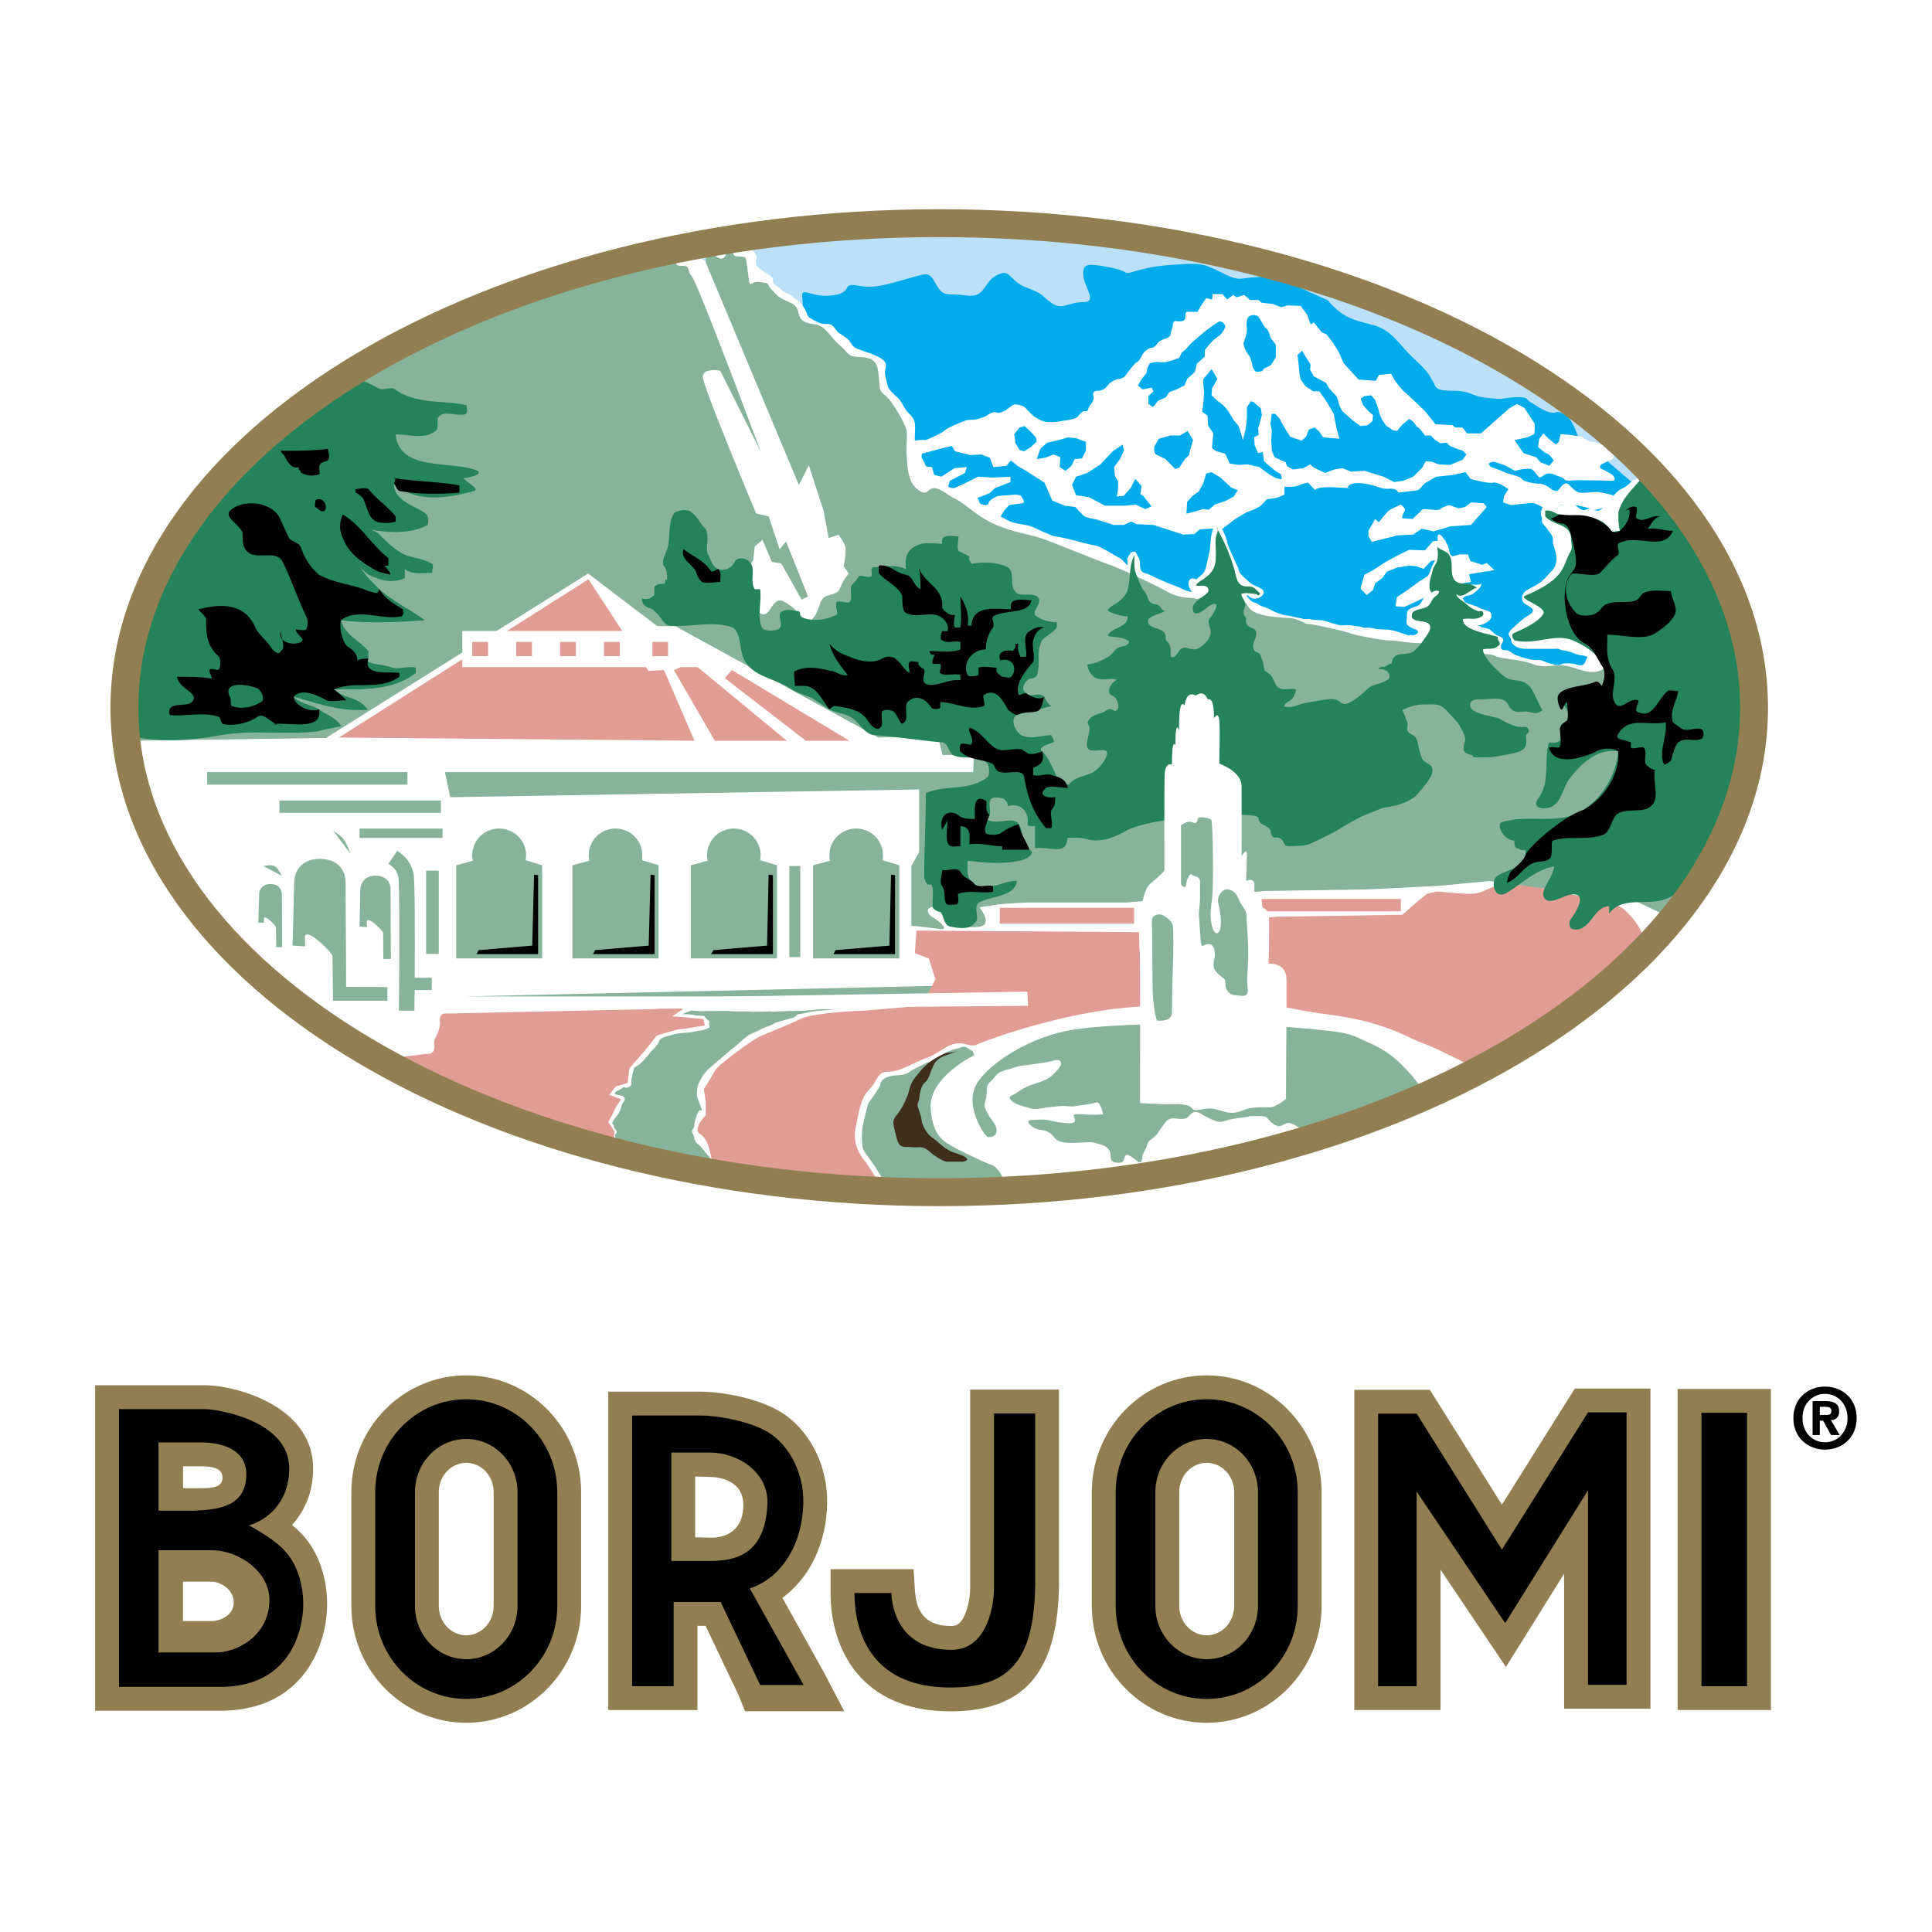
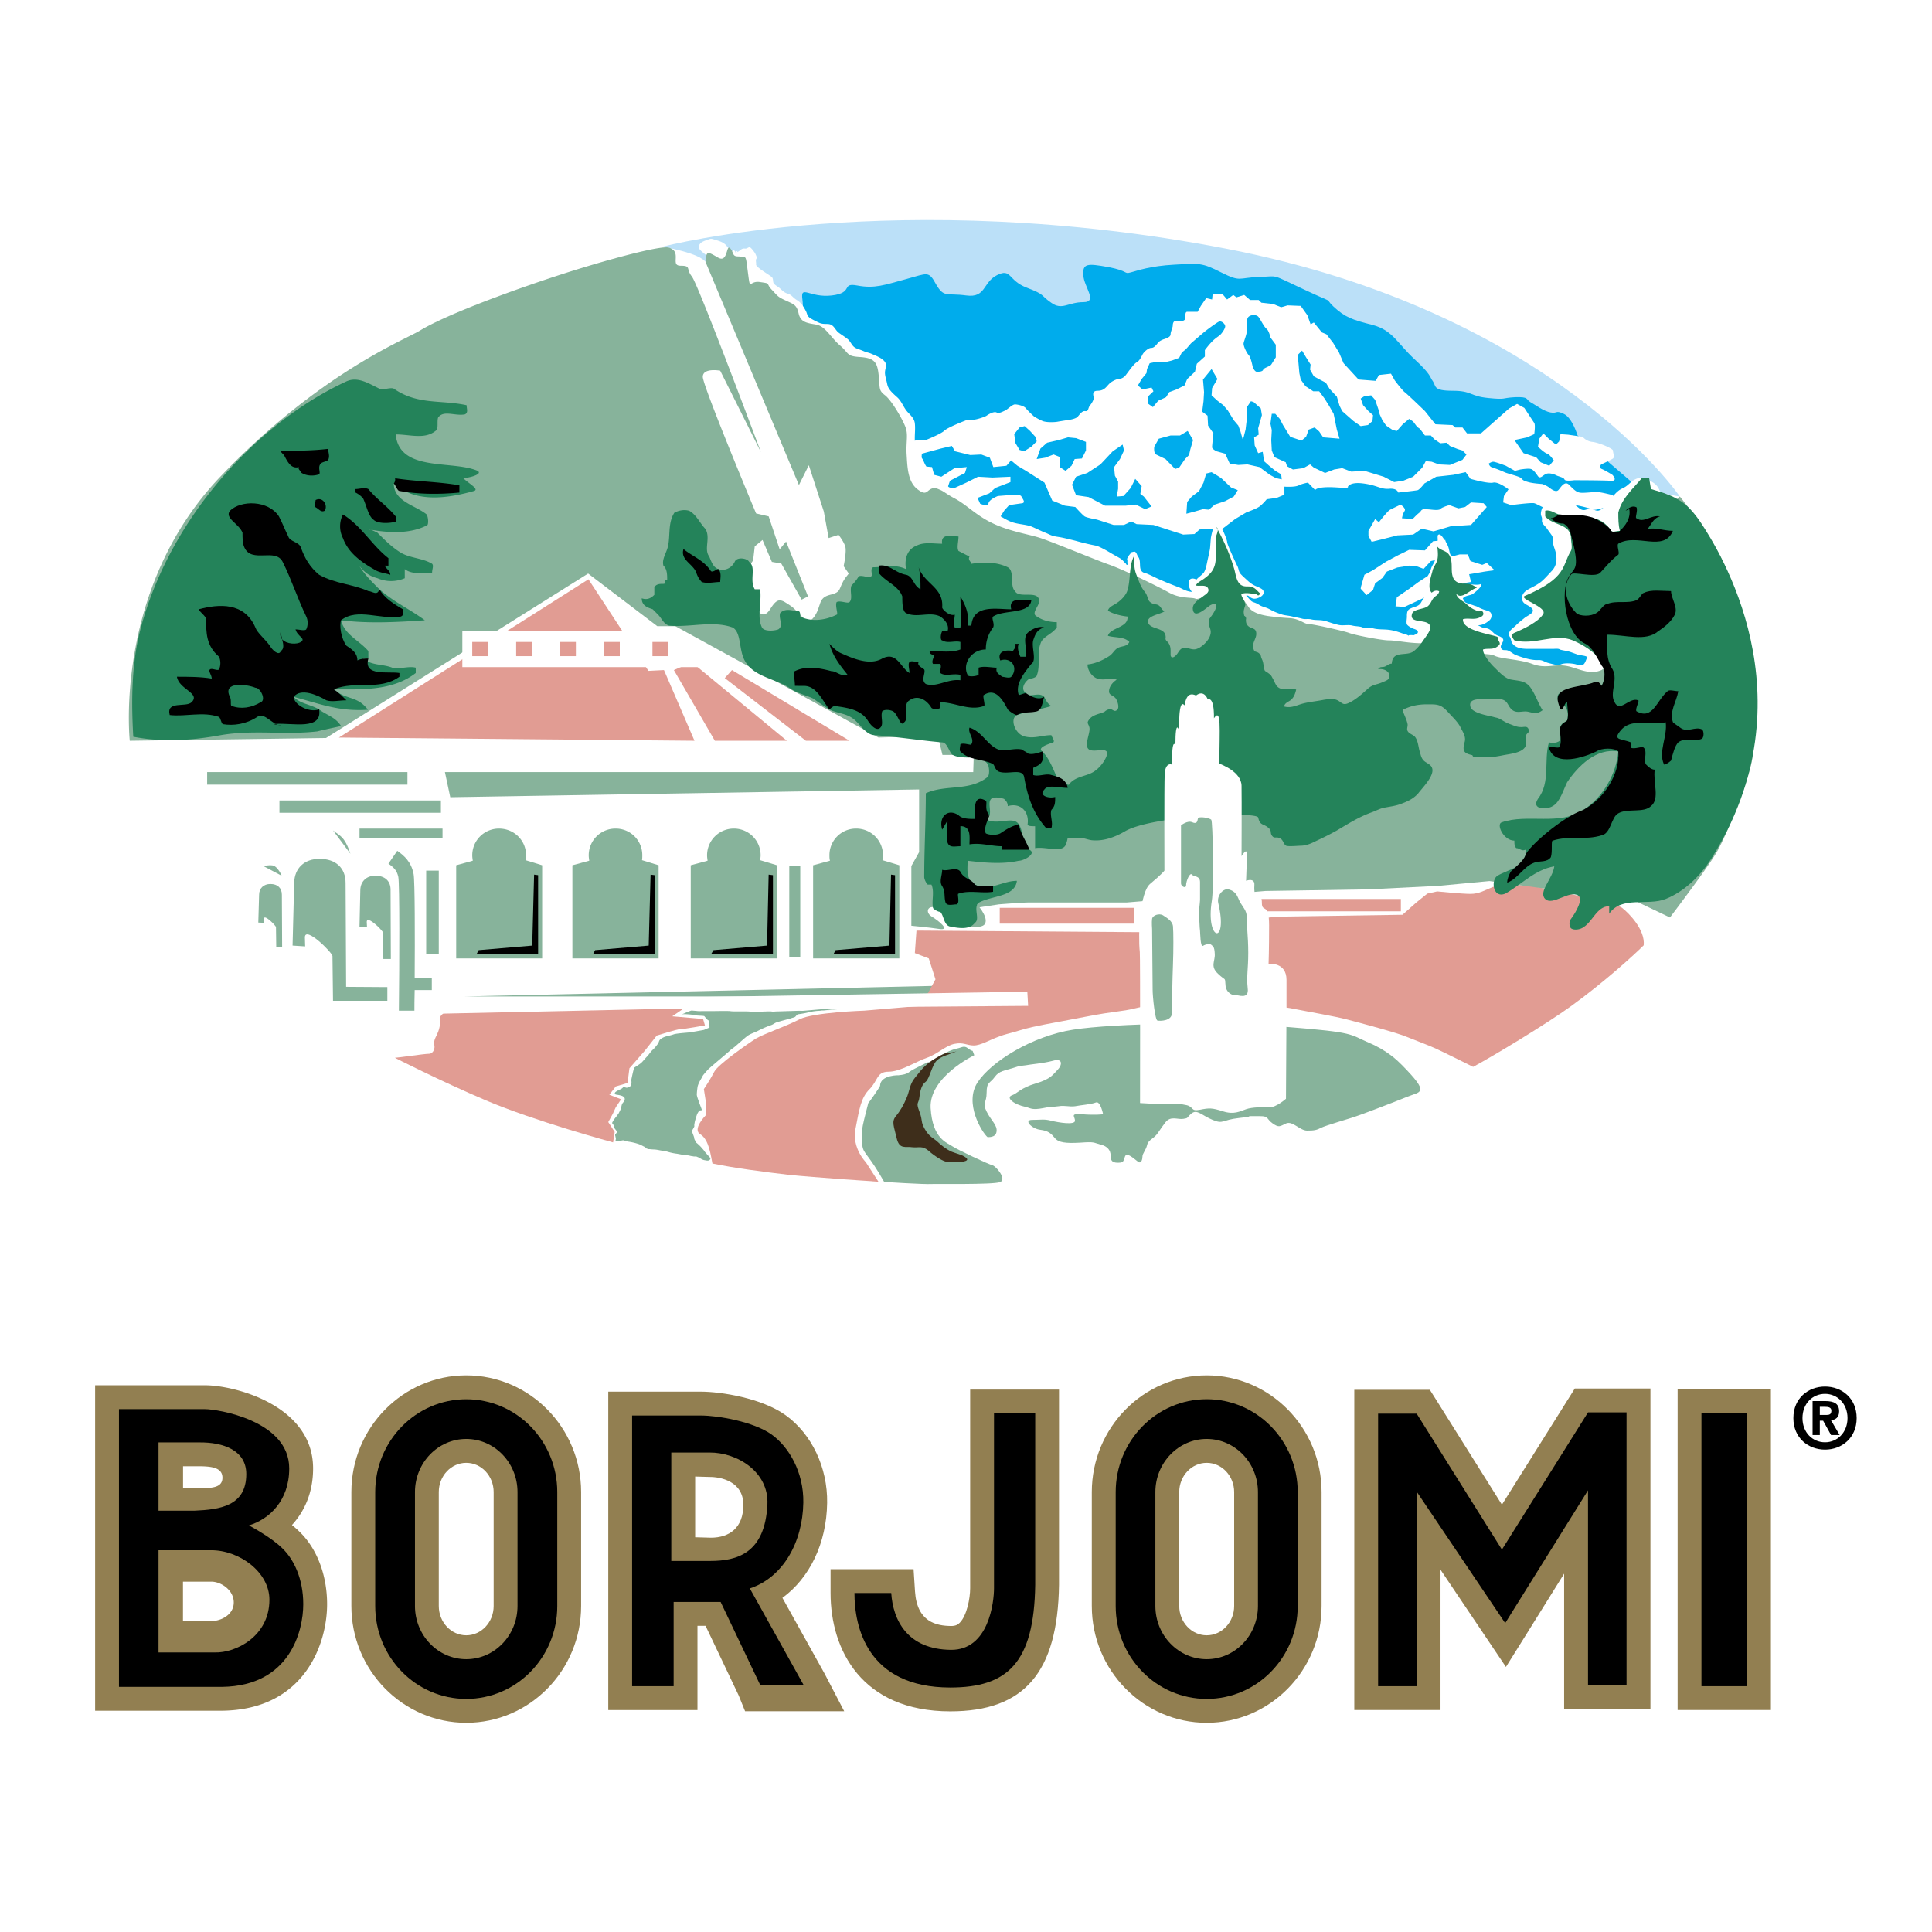
<svg xmlns="http://www.w3.org/2000/svg" width="2500" height="2500" viewBox="0 0 192.756 192.756">
  <path fill-rule="evenodd" clip-rule="evenodd" fill="#fff" d="M0 0h192.756v192.756H0V0z" />
  <path d="M167.6 49.541s-12.502-18.406-45.307-24.738c-32.78-6.304-56.209-.187-56.209-.187s3.793.615 4.381 1.604c.588.988 9.324 7.186 9.324 7.186s33.34.989 36.385-1.656c3.045-2.645 9.217-3.687 11.408-2.458 2.189 1.229 10.926 6.866 18.754 12.45s21.264 7.799 21.264 7.799z" fill-rule="evenodd" clip-rule="evenodd" fill="#bbe0f8" />
  <path d="M157.395 43.45s-.533-1.79-1.389-2.164c-.855-.4-.588 0-1.309-.134-.721-.133-1.576-.801-2.029-1.042-.455-.267-.082-.534-1.523-.481-1.443.08-.775.268-2.672.08-1.896-.187-1.576-.721-3.553-.721-1.951 0-1.631-.454-1.951-.935-.346-.454-.133-.641-1.844-2.217-1.709-1.577-2.162-2.886-4.193-3.42-2.031-.508-2.752-.774-3.873-1.816-1.123-1.068.533-.081-2.939-1.71-3.5-1.629-2.432-1.31-4.541-1.256-2.084.081-1.764.534-3.74-.454-1.949-.988-2.164-.908-4.648-.775-2.484.134-3.66.588-4.381.775s-.135-.134-2.244-.534c-2.084-.374-2.564-.374-2.484.802.053 1.175 1.496 2.698 0 2.698-1.523 0-2.111.855-3.207.053-1.121-.774-.533-.774-2.43-1.496-1.898-.721-1.523-1.977-2.967-1.255-1.441.721-1.094 2.297-3.071 2.03-1.977-.268-2.217.267-3.02-1.122-.748-1.363-.828-1.095-2.991-.508-2.164.588-3.126.962-4.836.642-1.709-.321-.32.721-2.564.988-2.217.267-3.152-1.122-2.938.4.187 1.496-.267 3.286-.267 3.526 0 .268 10.098 18.968 10.098 18.968l25.674 9.109 20.65 7 14.291 1.523 12.717.507.988-15.655-.266-5.771-6.548-5.635z" fill-rule="evenodd" clip-rule="evenodd" fill="#00acec" />
  <path d="M73.332 25.159c.344.068.487-.256.772-.346.123-.039.219.004.341-.018.136-.024.227-.15.374-.119.111.023.382.399.464.51.102.138.194.408.254.557-.208.133-.07.448-.099.652-.039.268 1.393 1.066 1.583 1.265.148.156.074.428.166.597.092.167.456.365.598.488.25.218.416.411.715.524.177.067.341.108.491.249.19.181.304.294.533.432.434.261.676.695.893 1.111.095.183.099.349.238.524.164.208.905.542 1.083.622.302.137.55.105.872.121.518.025.646.437.956.772.134.146.913.605 1.119.838.286.324.356.668.798.835.24.09.487.174.721.277.239.106.491.135.742.249.399.18.865.338 1.199.648.488.454.114.769.152 1.33.017.242.094.503.153.742.053.215.085.463.183.646.212.396.576.693.9.986.44.4.619 1.028 1.02 1.458.312.335.658.646.718 1.112.061.477-.002 1.005-.002 1.487 0 .639.001 1.063.371 1.61.118.174.299.308.405.485.122.207.177.419.306.629.237.384.347.829.619 1.238.234.353.619.586 1.013.712.162.051.322-.01.48.048.086.031.156.163.266.199.338.112.578.102.875.364.327.288.73.505 1.107.773.208.148.4.267.619.398.279.168.473.4.744.559.152.089.314.249.484.286.236.051.4.03.627.144.535.27 1.033.627 1.598.869.648.278 1.354.273 1.994.461.225.065 1.195.547 1.479.649.254.092.482.232.742.313.262.082.48.105.742.147.137.022.607.125.742.159.32.08.672.158.988.247.615.17 1.223.318 1.855.437.361.067 1.332.638 1.51.748.148.092.787.44.961.55.223.143.297.293.498.47.115.103.062.212.223.125-.086-.223.012-.37-.078-.591.094-.077.131-.215.191-.316.074-.124.174-.145.186-.321.123.01.354-.113.447-.039.168.135.178.347.305.509.227.291.131.797.203 1.128.08.356.287.441.598.516.148.035.939.425 1.021.465.287.138.57.249.855.374.156.069 1.104.447 1.244.495.191.065.295.12.494.22.316.16.588.251.943.284-.51-.539-.523-1.676.449-1.232.176-.231.572-.463.744-.722.182-.277.268-.772.34-1.115.082-.388.18-.779.25-1.172.035-.188.084-1.09.111-1.216.045-.217.27-1.449.641-1.365.375.084.977 1.618.973 1.867-.004.208.873 2.104 1.002 2.345.172.318.111.568.359.839.195.215.432.416.65.619.246.232.514.426.807.556.199.088.693.267.777.455.201.444-.314.702-.627.785-.217.057-.369.058-.59-.061-.166-.088-.262-.286-.482-.198.205.173.363.429.578.575.074.051.273.106.363.146.16.068.266.132.408.22.182.109.434.186.617.245.311.1.549.274.844.401.24.104.477.194.736.278.324.105.66.109.988.19.279.069.557.117.836.178.166.036.314.1.531.096.197-.004.393-.019.586.027.346.083.646.057 1.002.09.455.042.85.234 1.281.346.312.082.502.157.836.155.314-.001.684-.051.988.028.283.073.555.062.838.124.135.029.215.098.4.095.162-.002.33-.012.492-.002.188.012.326.063.516.099.48.091.992.046 1.479.118.445.066.846.189 1.266.346.164.061.557.122.652.287-.189-.175.402-.106.473-.099.156-.082.441-.132.424-.346-.018-.204-.373-.275-.506-.333-.16-.07-.541-.269-.6-.435-.066-.188.012-.543.01-.748-.004-.194 0-.465.119-.627.084-.114.219-.174.369-.238.215-.093.426-.122.627-.244.24-.147.264-.256.396-.468.105-.17.238-.375.342-.531.127-.189.242-.224.25-.489.008-.249-.088-.386-.131-.618-.045-.229.074-.394.16-.589.152-.352.176-.78.34-1.149.061-.136.143-.265.213-.393.166-.299.111-.486.186-.81.105-.461.072-.935.193-1.389.031-.125-.045-.521.045-.602.215-.191.475.259.568.389.234.324.447.676.527 1.082.064.344.205.797.369 1.11.166.312.197.667.373.996.074.139.186.204.279.332.143.192.172.426.215.654.09.48.434.368.865.368.283 0 1.027.141 1.184-.138-.045.024-.066.066-.062.124-.047.238-.145.355-.32.522a4.532 4.532 0 0 1-.553.457c-.242.16-.914.165-.971.486.111.083.109.195.193.288.105.115.113.083.252.147.211.097.424.125.645.221.07.03.205.058.281.09.092.04.166.081.248.124.199.101.422.187.615.248.248.079.533.113.6.399a.613.613 0 0 1-.223.652c-.398.325-.719.472-1.23.461.176-.032.402.183.578.223.205.046.445.062.623.147.244.118.4.334.613.505.203.161.453.194.654.33.52.358-.27.684-.01 1.122.135.228.385.113.594.174.311.09.562.355.859.47.621.24 1.318.465 1.992.502.184.01.328-.023.508.015.23.048.465.197.697.262.289.082.6.16.891.216.234.046.404-.093.615-.132.338-.064.83-.036 1.158.031.223.045.598.211.83.077.238-.138.303-.547.441-.76-.15-.16-.695-.177-.912-.242-.338-.101-.688-.261-1.018-.343-.232-.059-.48-.088-.717-.147-.096-.024-.143-.083-.271-.1-.166-.021-.359.002-.527.002-.803 0-1.607-.002-2.41 0-.578.002-1.223-.027-1.611-.519-.158-.2-.135-.429-.244-.628-.145-.261-.232-.274-.037-.587.156-.252.414-.405.621-.616.27-.273.57-.499.865-.742.307-.251 1.119-.524.711-.959-.32-.342-.893-.374-.961-.894-.08-.624.412-.898.896-1.144.375-.19.809-.43 1.119-.708.33-.296.65-.67.959-.996.486-.517.529-1.198.367-1.858-.068-.28-.205-.583-.252-.863-.059-.329.059-.536-.15-.839-.148-.216-.314-.429-.463-.648-.129-.191-.395-.404-.473-.616-.049-.131-.012-.237-.02-.371-.008-.159-.08-.241-.105-.392-.029-.182.031-.44.102-.608.111-.271.135-.159.379-.232.109-.032.121-.104.229-.134.146-.041.389.005.541.006.256 0 .58.05.832.006.273-.048.449-.13.742-.13.434 0 .535.066.871.347.182.15.363.297.615.277.242-.019.352-.15.617-.132.248.018.494.207.742.196.291-.012.643-.381.83-.589.434-.481.758-1.041 1.279-1.435.203-.154.436-.228.645-.362.289-.186.535-.48.836-.662.543-.331.965-.266 1.508.01.332.169.605.312.844.618.205.263.277.604.482.865.195.25.475.447.631.729.229.411-.02.825.139 1.228.113.285.383.505.508.787.268.598.383 1.323.555 1.954.215.794.561 1.501.83 2.274.348.993.863 1.905 1.207 2.895.371 1.07.494 2.025.475 3.147-.021 1.228-.49 2.363-1.092 3.424-.465.819-1.168 1.51-1.818 2.182-.744.771-1.742 1.215-2.674 1.714-1.146.614-2.197 1.24-3.5 1.449-1.838.294-3.779.094-5.621-.047-3.266-.25-6.529-.787-9.557-2.098-1.24-.536-2.578-.821-3.889-1.117-1.539-.347-3.062-.784-4.578-1.219a34.811 34.811 0 0 0-2.992-.701c-.83-.161-1.648-.335-2.486-.43-.84-.093-1.719-.202-2.564-.22-1.084-.023-2.24-.078-3.309-.269-1.51-.27-2.953-.799-4.451-1.115-.568-.12-1.061-.395-1.596-.598-.535-.204-1.18-.337-1.74-.458-.621-.135-1.199-.39-1.781-.646-.914-.402-1.859-.713-2.783-1.086-1.096-.442-2.143-1.027-3.234-1.495-1.824-.781-3.799-1.204-5.672-1.851-1.279-.442-2.516-.894-3.73-1.496a51.825 51.825 0 0 1-3.461-1.881c-1.073-.634-2.022-1.33-2.837-2.275-.859-.996-1.704-1.904-2.747-2.708-1.007-.775-2.104-1.426-3.196-2.074-1.03-.612-2.127-1.127-3.144-1.757-2.014-1.248-3.153-3.256-4.172-5.321-.472-.957-.878-1.986-1.277-2.978-.36-.894-.446-1.841-.814-2.732-.378-.917-.926-1.377-1.755-1.895-.604-.376-1.274-.657-1.911-.973-.582-.289-1.128-.641-1.694-.956-.599-.333-1.181-.687-1.596-1.244-.762-1.022-.638-2.471-1.425-3.466-.277-.35-.662-.632-1-.921-.3-.257-.544-.495-.196-.878.166-.181.501-.275.723-.358.286-.107.336-.117.616-.029.473.148.943.246 1.266.641l.199.253c.023.069-.02.317.042.355.123.076.389-.116.508-.183.062.142.303.359.336.075l-.247.131z" fill-rule="evenodd" clip-rule="evenodd" fill="#fff" />
  <path d="M68.278 101.102c.053-.029.669-.309.77-.283.077.02.456.035.56.055.08.014.578-.002.759 0 .303.004.605 0 .909 0 .11 0 1.437-.025 1.595.008.271.057 1.618-.01 1.987.049.251.041.531.008.785.008.29 0 1.185-.055 1.334-.023.18.035.37-.008.555-.008.22 0 2.041-.066 2.171-.064.146.002.294.01.439.002.159-.008 1.798-.162 1.917-.16.214.002.423-.002.632.025.205.029.426.008.633.008h.657-.338c-.198 0-.392.029-.588.031-.106.002-.204.016-.31.025-.114.01-.229-.004-.341.014-.11.016-.202.025-.316.023-.118-.002-.218.027-.334.033a5.138 5.138 0 0 0-.987.133c-.355.09-.714.156-1.079.205-.281.037-.222.264-.499.33a2.784 2.784 0 0 0-.307.094c-.054.018-1.332.35-1.49.428-.151.074-.292.188-.459.242a9.845 9.845 0 0 0-1.325.576c-.315.16-.65.254-.952.443-.077.047-.146.109-.22.164-.099.072-.787.684-.925.801-.107.092-.215.191-.33.273-.125.09-.262.18-.367.295-.102.107-1.925 1.629-2.146 1.848a9.924 9.924 0 0 0-.507.582c-.066.092-.103.193-.16.289-.163.273-.312.529-.396.84a6.317 6.317 0 0 0-.085.811c-.001.172.192.666.221.756.04.125.257.678.281.77.022.09-.242.021-.288.113-.044.088-.104.17-.151.258-.07.131-.252.74-.277.902-.018.115-.05.229-.031.344.017.1-.251.438-.235.529.02.115.229.582.227.688-.003.098.052.16.09.244.044.096.074.184.17.25.073.049.343.311.403.379.134.154.276.299.386.471.046.074.109.115.159.184.043.061.095.111.143.166.076.088.176.176.236.273.062.105-.017.176-.104.23-.126.078-.306.016-.441-.002a.986.986 0 0 1-.355-.133c-.069-.039-.139-.078-.206-.119-.039-.023-.019-.021-.076-.037-.056-.016-.104-.045-.157-.064-.111-.043-.222-.004-.335-.029-.096-.023-.194-.025-.289-.049-.223-.059-.458-.08-.685-.104-.258-.025-.509-.094-.766-.125a5.23 5.23 0 0 1-.77-.166c-.173-.049-.362-.104-.541-.119-.211-.016-.414-.072-.623-.102-.208-.031-.414-.021-.621-.049-.071-.01-.145.002-.215-.014-.044-.01-.087-.035-.131-.049-.08-.021-.095-.049-.148-.109-.056-.062-.115-.08-.191-.117-.163-.084-.315-.17-.494-.23a6.192 6.192 0 0 0-.994-.236 2.012 2.012 0 0 1-.333-.078c-.076-.025-.153-.061-.235-.055-.067.004-.121.027-.189.031-.041 0-.057.016-.094.023-.035.01-.062 0-.095.006-.069.012-.115.035-.189.033-.03 0-.065.006-.095.002-.068-.01-.051 0-.063-.064-.013-.068.032-.123.026-.189-.003-.041-.022-.094-.025-.141-.004-.061-.025-.117-.041-.176-.046-.166.168-.203.166-.377-.002-.115-.285-.357-.284-.473.001-.137-.047-.213-.133-.314-.06-.068-.064-.102-.017-.186.037-.062.075-.141.117-.203.097-.141.202-.27.311-.402.034-.043.056-.092.091-.133.019-.021.05-.027.066-.053.014-.023.024-.07.037-.096.079-.156.182-.33.229-.504.048-.176.057-.379.176-.516.668-.764-.581-.791-.688-.834-.16-.061-.133-.188.002-.285.088-.064.176-.111.276-.154.042-.02.081-.051.124-.066a1.19 1.19 0 0 0 .196-.105c.043-.035.083-.07.12-.111.074-.082.365.105.432.018.03-.039.501.029.386-.73-.009-.061.249-1.219.294-1.252.034-.027.522-.324.691-.475.16-.141.417-.469.569-.619.195-.195.387-.518.595-.699.186-.162.344-.377.491-.568.124-.162.106-.34.259-.467.396-.326.844-.32 1.319-.49.305-.111 1.41-.168 1.655-.207a70.394 70.394 0 0 0 1.345-.234c.077-.016.495-.215.569-.232.053-.012-.057-.432-.026-.49.072-.139-.042-.223-.161-.299-.104-.068-.277-.332-.325-.363-.065-.041-.796-.043-.925-.088-.193-.066-1.229-.15-1.297-.078.004-.004-.017.01-.018.012.006-.01.012-.02.018-.027l.239-.093zM12.948 73.905s-1.656-15.148 9.056-26.368c9.885-10.338 18.434-13.651 19.903-14.56 2.618-1.603 9.564-4.167 14.96-5.877 4.675-1.469 9.083-2.591 9.831-2.404 1.417.4.107 1.816 1.202 1.816 1.096 0 .508.294 1.123 1.068.641.775 6.893 17.525 6.893 17.525l-4.061-8.121s-1.736-.321-1.736.614 5.316 13.625 5.316 13.625l1.255.294 1.096 3.286.641-.775 2.191 5.477-.641.32-2.031-3.606-.935-.16-.935-2.19-.775.641-.161 1.389-4.221 6.572h-5.343l-6.898-5.25-26.156 16.41-19.574.274zM64.054 85.82c.027-.16.027-.321.027-.481a2.645 2.645 0 0 0-2.672-2.671 2.662 2.662 0 0 0-2.672 2.671c0 .187.027.347.054.535l-1.683.454v9.297h8.602v-9.297l-1.656-.508z" fill-rule="evenodd" clip-rule="evenodd" fill="#87b39b" />
  <path fill-rule="evenodd" clip-rule="evenodd" d="M59.378 94.796l-.213.401h6.144v-7.881l-.401-.054-.187 7.08-5.343.454z" />
  <path d="M52.432 85.82c.027-.16.054-.321.054-.481 0-1.497-1.202-2.671-2.698-2.671a2.662 2.662 0 0 0-2.671 2.671c0 .187.027.347.053.535l-1.656.454v9.297h8.576v-9.297l-1.658-.508z" fill-rule="evenodd" clip-rule="evenodd" fill="#87b39b" />
  <path fill-rule="evenodd" clip-rule="evenodd" d="M47.757 94.796l-.214.401h6.145v-7.881l-.401-.054-.187 7.08-5.343.454z" />
  <path d="M75.835 85.82c.026-.16.053-.321.053-.481a2.661 2.661 0 0 0-2.672-2.671 2.662 2.662 0 0 0-2.671 2.671c0 .187.027.347.053.535l-1.683.454v9.297h8.603v-9.297l-1.683-.508z" fill-rule="evenodd" clip-rule="evenodd" fill="#87b39b" />
  <path fill-rule="evenodd" clip-rule="evenodd" d="M71.186 94.796l-.24.401h6.171v-7.881l-.428-.054-.16 7.08-5.343.454z" />
  <path d="M88.043 85.82c.027-.16.054-.321.054-.481a2.661 2.661 0 0 0-2.672-2.671 2.645 2.645 0 0 0-2.671 2.671c0 .187 0 .347.053.535l-1.683.454v9.297h8.603v-9.297l-1.684-.508z" fill-rule="evenodd" clip-rule="evenodd" fill="#87b39b" />
  <path fill-rule="evenodd" clip-rule="evenodd" d="M83.369 94.796l-.214.401h6.144v-7.881l-.401-.054-.16 7.08-5.369.454z" />
  <path fill-rule="evenodd" clip-rule="evenodd" fill="#e19c93" d="M33.812 73.584L58.71 57.796l5.985 9.136 1.55-.08 3.045 7.053-35.478-.321zM71.32 73.905l-4.088-7.053 1.79-.774 9.484 7.827H71.32zM80.403 73.905l-8.094-6.252.721-.801 11.727 7.053h-4.354z" />
  <path fill-rule="evenodd" clip-rule="evenodd" fill="#fff" d="M72.175 66.558H46.128v-3.606h26.047v3.606z" />
  <path fill-rule="evenodd" clip-rule="evenodd" fill="#e19c93" d="M48.692 65.463h-1.576v-1.416h1.576v1.416zM53.074 65.463h-1.576v-1.416h1.576v1.416zM57.455 65.463h-1.576v-1.416h1.576v1.416zM61.836 65.463H60.26v-1.416h1.576v1.416zM66.645 65.463h-1.55v-1.416h1.55v1.416z" />
  <path fill-rule="evenodd" clip-rule="evenodd" fill="#87b39b" d="M46.181 99.418h56.155l-.32-1.256-55.835 1.256zM79.842 95.491h-1.095v-9.084h1.095v9.084zM43.777 95.169h-1.256v-8.307h1.256v8.307zM44.151 83.603H35.87v-.936h8.281v.936zM43.99 81.091H27.881v-1.229H43.99v1.229zM40.651 77.031H20.668v1.255h19.983v-1.255z" />
  <path d="M43.082 97.549h-1.709c.026-3.928.026-9.646-.107-10.34-.24-1.255-.961-1.843-1.629-2.324l-.882 1.283c.561.401.855.695.988 1.336.134.721.107 8.548.054 13.331h1.55c0-.4 0-1.123.026-2.057h1.709v-1.229zM29.351 88.09l-.161 6.251 1.255.081-.026-.909c.026-1.175 2.752 1.55 2.752 1.871l.053 4.462h5.423v-1.363s-3.259-.027-4.114-.027c0-.961-.053-10.365-.053-10.365 0-1.496-.988-2.404-2.591-2.404-1.523-.001-2.512.934-2.538 2.403zM25.852 89.266l-.081 2.778.562.026v-.4c0-.534 1.202.694 1.202.828l.027 2.003h.587l-.027-5.236c0-.668-.427-1.069-1.148-1.069-.669.001-1.122.429-1.122 1.07z" fill-rule="evenodd" clip-rule="evenodd" fill="#87b39b" />
  <path d="M35.949 88.785l-.08 3.66.748.054-.027-.535c.027-.694 1.63.908 1.63 1.096l.026 2.619h.748l-.026-6.92c0-.855-.561-1.389-1.523-1.389-.881-.001-1.469.56-1.496 1.415zM33.224 82.854c.668.534 1.149.561 1.737 2.324l-1.737-2.324zM26.278 86.407s.749-.16 1.042-.027c.293.107.667.668.774.989l-1.816-.962z" fill-rule="evenodd" clip-rule="evenodd" fill="#87b39b" />
  <path d="M137.572 52.106s.855-1.123 1.123-1.256c.268-.134 1.041-.508 1.041-.508s.588.374.4.641c-.186.267-.266.721-.266.721l1.068.08s.453-.481.641-.614c.215-.106.135-.374.588-.374.455 0 1.309.187 1.523 0 .186-.214.908-.401.908-.401l.908.321.668-.134.588-.454 1.256.08.318.374-1.574 1.79-2.031.134-1.709.508-1.176-.268-.855.588-1.576.08-1.576.401-.988.24-.32-.587v-.508l.668-1.176.373.322z" fill-rule="evenodd" clip-rule="evenodd" fill="#fff" />
  <path d="M87.643 73.584L61.676 59.345s0-1.256 1.095-1.256c1.096 0 1.87-.293 2.03-1.255.161-.935-.614-.775 0-1.71.641-.935.936-1.095 1.096-2.351s.321-1.549 1.095-2.191c.802-.614-.32-2.511.802-.614 1.068 1.87 2.324 1.389 2.164 2.965-.134 1.577-.775 3.126.801 2.512 1.55-.641 2.351-2.832 2.485-.641.16 2.19.641 1.255 1.416 2.35.774 1.096 0 .321.32 2.03.321 1.737 1.096 2.832 1.87 1.577.774-1.256 1.095-.936 2.03-.321.961.642 1.576 2.191 2.351 1.096s.321-1.87 1.576-2.19c1.256-.294.775-.614 1.55-1.71.801-1.095 1.576-1.576 2.832-1.736 1.255-.16 2.351 2.03 2.485.48.16-1.575-.935-2.832.48-2.832 1.416 0 2.03-.294 2.938-.935.936-.615.936-1.389 2.19.32 1.256 1.71.775 2.806 2.512 2.806 1.709 0 .32.641 1.416.641 1.094 0 2.029-.16 1.709.455-.32.641.32 2.511 1.256 1.897.936-.642 1.711-.481 1.256.935-.48 1.417-.16 1.71.293 1.71.48 0 1.256 2.351.32 2.19-.934-.16-.934-.774-.934.481s-.16 2.805-.936 3.446c-.775.615-2.512.615.453 1.55 2.992.935 3.607 1.095 1.416 1.736-2.189.615-4.381 1.096-2.805 1.39 1.551.32 3.607 1.255 2.912 1.736-.721.481-1.361-.16-.266 1.096 1.094 1.255 1.254 3.286 2.83 3.445 1.551.161 3.74 1.096 1.551 1.71-2.191.641-3.127-.615-2.805 1.255.318 1.87-1.096.936-.936 1.87.158.962-1.416 3.286-1.416 2.19 0-1.095.32 0-1.256 0-1.551 0-3.9-.454-3.447.481.48.935 1.576 1.095 2.191 1.095.641 0 2.352 1.576.801 1.576-1.576 0-3.152 1.39-3.445.935-.32-.481-2.031-.935-.936.16 1.096 1.096 1.549 2.031 1.229 2.485-.293.481-2.19.32-2.805 0-.614-.294-.32-.614-1.575-1.389-1.203-.802-1.684.133-.936.614.802.48 1.897 1.416.802 1.255-1.069-.161-2.805-.321-2.805-.321v-5.958l.775-1.389v-6.251l-46.778.774-.534-2.511H97.1l.053-1.71h-3.125l-.455-1.897-5.93.163z" fill-rule="evenodd" clip-rule="evenodd" fill="#87b39b" />
  <path fill-rule="evenodd" clip-rule="evenodd" fill="#fff" d="M135.756 58.731l.027-.187.348-1.203.853-.453 1.311-.856 1.201-.641 1.096-.534 1.576.054.801-.909 1.23-.133.08 1.175.641.455.721-.187h.8l.268.667 1.176.374.453-.187.775.722-.961.133-1.576.267.188.775-2.565.4.346-1.175-1.576.241v1.068l-.614.908-2.218 1.042-.907-.053.133-.908 1.176-.801.988-.722.909-.588.4-.668 1.709-.106-.721-.99-1.068.268-.721.775-.723-.267-.72-.054-1.176.187-1.041.401-.455.641-.721.535-.215.667-.64.508-.588-.641zM160.922 49.408s-1.176-.321-1.629-.321c-.455 0-1.391.134-1.711.054-.32-.054-.588-.32-1.041-.775-.455-.454-.855.321-1.068.534-.188.187-.508.054-.855-.213-.32-.268-.775-.4-.775-.4s-.908-.054-1.361-.188c-.48-.134-.535-.187-.723-.4-.213-.187-1.389-.455-1.654-.588a14.386 14.386 0 0 0-1.311-.508c-.188-.08-.266-.347-.266-.347s.266-.187.453-.187c.213 0 1.256.401 1.256.401l.908.507.533-.133s.803-.133 1.043-.053c.268.053.533.454.721.721.215.267.4 0 .723-.187.346-.214.934 0 1.174.134.268.106.668.187.748.374.055.213.963.08.963.08s2.752 0 3.605.053c.855.08.215-.588.215-.588s-.723-.454-1.068-.587c-.322-.134-.055-.455-.055-.455s.988-.454 1.176-.587 0-.588 0-.801c0-.187-1.363-.775-2.029-.855-.641-.053-.99-.507-.99-.507l-1.441-.214-.775-.054-.135.722-.318.32-.723-.587-.533-.535-.402.535-.133.801s.668.641.936.694c.24.081.641.668.641.668l-.453.535-.855-.347-.455-.508-1.254-.4-.91-1.309 1.256-.267.721-.321s.135-.908 0-1.122c-.133-.187-.986-1.496-.986-1.496l-.723-.4-.801.454-2.805 2.484h-1.391l-.453-.588h-.721l-.268-.24-1.711-.081-1.041-1.309s-1.764-1.709-2.031-1.897c-.266-.213-.988-1.175-.988-1.175l-.373-.667-1.203.133-.324.585-1.709-.134-1.496-1.629-.455-1.068-.588-.962-.668-.855-.453-.187-.801-.989-.322.187-.32-.908-.668-.935-1.309-.053-.641.187-.801-.32-1.176-.134-.268-.267h-.855l-.588-.507-.775.24-.318-.24-.615.454-.455-.534h-.988l-.053.534-.588-.134-.535.775-.32.588h-1.041c-.268 0-.135.535-.215.721-.053.213-.508.267-.854.213-.32-.08-.373.267-.373.455s-.215.587-.215.855c0 .267-.375.401-.721.507-.322.134-.455.214-.643.481-.213.24-.348.374-.588.374-.266 0-.721.4-.854.667-.135.268-.32.642-.588.775-.268.133-.855.988-1.068 1.255-.188.267-.508.401-.723.401-.188 0-.721.24-.961.507-.268.267-.48.668-1.123.668-.666 0-.4.535-.4.721 0 .188-.188.534-.4.775-.188.267-.107.588-.453.534-.322-.053-.59.401-.775.588-.213.187-.721.267-.721.267s-.855.134-1.176.187c-.348.081-1.068.081-1.391 0-.318-.053-1.041-.507-1.041-.507s-.588-.535-.801-.802c-.188-.267-.855-.401-1.096-.401-.268 0-.723.481-.988.615-.268.107-.588.32-.855.187-.268-.133-.801.188-.988.321-.188.134-1.041.401-1.309.401s-.722.054-.722.054-1.897.721-2.217 1.068c-.347.32-1.817.908-1.817.908s-1.95-.214-1.923.935c0 .427-.053 2.511.668 3.58 1.335 1.47 1.736.134 2.298.241.614.133 4.995 3.366 4.995 3.366l1.336-.374.455-.721.48-.535s.908-.133 1.309-.187c.375-.08 0-.48-.08-.668-.053-.187-.641-.187-.641-.187l-1.709.134s-.855.32-.936.721c-.055.374-.828.054-.828.054l-.268-.588 1.176-.454.588-.534 1.521-.588v-.534l-1.789.08-1.443-.08-1.175.588-1.175.534-.722.08.268-.802 1.496-.774.187-.588-1.229.107-1.31.854-.719-.188-.214-.774-.882-.08-.187-.4.053-.855 1.871-.507 1.122-.267.32.534 1.523.374 1.095-.053.855.32.348.935 1.309-.133.455-.535.641.535.855.507 1.842 1.176.775 1.79 1.256.507 1.043.134s.721.802.934.936c.188.133 1.229.32 1.229.32l1.658.534h1.041l.721-.347.535.267 1.682.08 1.391.454 1.576.508 1.121-.054.508-.454s.936-.08 1.123-.08h1.174l1.256-.962 1.123-.668s.908-.32 1.229-.534c.32-.187.801-.774.801-.774l.988-.134.775-.321v-.801s1.043.08 1.443-.134c.4-.187.908-.267.908-.267l.721.748s.08-.401 2.164-.267c2.111.134 1.068 0 1.068 0s.107-.588 1.549-.4c1.443.187 1.711.588 2.566.534.854-.08.934.374.934.374s1.764-.187 1.951-.241c.213-.08.668-.667.668-.667l1.174-.668 1.709-.19 1.229-.267.48.668s1.764.508 2.271.374c.535-.107 1.521.668 1.521.668l-.453.668-.08.641.801.267s2.031-.267 2.297-.187c.268.054 1.311.722 1.443.508.107-.188 1.363-.374 2.084-.374s2.031.374 2.352.508c.348.133 2.377-.642 2.377-.642l-.4-.8zm-36.84-15.201c.053-.267.375-.988.32-1.389-.053-.401-.053-1.042.188-1.229.268-.214.801-.214.988.054.213.267.533.988.801 1.175.24.213.375.855.375.855l.533.722v1.255l-.453.721c-.135.187-.723.321-.803.508-.053.213-.453.213-.641.213-.213 0-.4-.454-.4-.454s-.188-.989-.4-1.203c-.188-.186-.588-.961-.508-1.228zm-21.906 10.819l-.455-.133-.4-.668-.133-.909.533-.668.508-.134.535.481.588.641.08.401-.535.534-.721.455zm4.14 1.95l-.588-.374.053-.989-.666-.267-.83.32-.854.134.373-1.042.668-.588 1.176-.267.908-.267.801.08.99.374v.855l-.402.801-.721.054-.32.668-.588.508zm7.936 3.821l-.936-.455-.988.106h-2.084l-1.631-.854-1.256-.187-.4-1.042.4-.801 1.123-.374 1.309-.855 1.229-1.309.988-.668.135.588-.4.855-.588.801.08.855.32.587v.722l-.135.774.67-.053.721-.802.453-.908.643.721-.135.775.348.267.775.988-.641.269zm.773-10.179l-.453-.321v-.774l.506-.481-.186-.374-.908.187-.455-.4.375-.641.48-.587.053-.401.268-.588.641-.134.801.054.775-.188.723-.267.266-.534.4-.32.508-.588s1.203-1.042 1.443-1.229c.268-.213 1.068-.802 1.336-.935.24-.133.641.213.641.455 0 .267-.4.801-.588.935-.188.133-.533.374-.773.641-.268.268-.668.801-.668.801v.641l-.803.722-.188.801-.773.722-.268.641-.801.4-.721.267-.322.508-.773.347-.536.64zm2.62 6.038l-.402.134-.961-.989s-.668-.321-.936-.454c-.268-.134-.186-.775-.186-.775l.453-.801 1.176-.321h.934l.775-.454.535.908-.268.908-.135.588-.4.401-.585.855zm5.449 2.885l-.855.454-1.041.348-.588.508-.588-.053-.936.267-.721.187.08-1.175.453-.535.723-.534.453-.854.268-.909.535-.133.586.348.375.24.988.935.668.267-.4.639zm4.193-1.843l-.588-.321-.721-.534-.32-.241-1.201-.268-.91.054-.854-.133-.455-.989-.855-.24s-.453-.214-.453-.401c0-.187.133-1.389.133-1.389l-.533-.774-.055-.989-.533-.4.133-1.042.053-.909-.105-1.255.855-1.042.586.988-.533.908-.053.722.586.534.588.455.455.534.588.962.453.534.215.587.24.855.268-1.042.133-1.122v-1.122l.4-.588.268.08.721.641.107.668-.373 1.309.053.641-.455.267.055.801.348.775.453-.134.133.935.508.455.615.507.588.348.053.507-.591-.132zm18.621-1.817l-1.256.507-1.096-.054-.721-.267-.588-.054-.348.642-.908.908-.988.4-.908.134-1.041-.534-1.924-.588-1.309.08-.91-.347-.801.133-.908.347-1.121-.534-.375-.321-.668.375-1.041.133-.588-.321-.133-.4-1.123-.508-.268-.667-.053-1.042.053-.988-.133-.642.133-.988h.348l.453.508.32.615.723 1.175 1.121.374.455-.374.268-.722.588-.214.453.401.4.588 1.631.134-.268-.909-.32-1.576-.455-.801-.453-.722-.535-.721h-.588l-.773-.507-.482-.668-.133-.641-.107-1.203-.08-.588.455-.454.4.668.453.721-.053.508.375.668.586.32.615.321.375.615.721.774.268.908.266.534 1.123.989.721.507.723-.106.453-.401.053-.587-.453-.401-.535-.587-.24-.668.375-.24.668-.08.4.454.32.935.133.507.268.588.375.534.668.454.4.08.588-.668.641-.534.4.267.4.535.268.187.508.668h.588l.348.375.588.4.641-.054.32.321.801.32.455.134.4.401-.402.534z" />
  <path d="M86.387 115.955s-1.389-1.391-1.042-3.287c.374-1.924.534-3.152 1.416-4.006.855-.883.694-1.738 1.896-1.738s2.779-1.041 3.82-1.389c1.015-.346 1.896-1.229 2.752-1.389.881-.188 1.229.16 1.922.16.695 0 1.604-.561 2.432-.855.828-.32.803-.24 2.217-.668 1.604-.48 2.939-.641 6.467-1.336 3.15-.613 3.498-.48 5.021-.854 1.709-.428 6.17-.803 7.961-.643 2.084.16 6.357.375 7.801.695 1.469.295 4.141.748 5.344 1.068 1.336.348 5.049 1.336 5.957 1.736.934.375 2.084.801 2.857 1.148.775.348 3.768 1.844 3.768 1.844 2.031-1.096 7.266-4.248 9.777-6.064 3.312-2.404 6.252-5.076 7.24-6.064.16-1.549-1.469-3.205-2.164-3.74-.695-.534-7.828-1.923-8.521-2.083-.695-.187-3.473-.347-4.355 0-.854.347-1.389.694-2.244.694-.881 0-3.32-.247-3.32-.247l-.986.219-1.09.883-1.389 1.229-12.529.187-13.73 1.549-22.228-.16-.161 2.245 1.389.534.668 2.083-1.442 2.646-5.664.48s-5.05.16-6.438.855c-1.389.721-3.473 1.414-4.354 1.922-.855.535-3.82 2.619-4.167 3.312-.347.695-1.042 1.738-1.042 1.738l.187 1.201v1.416s-1.389 1.389-.534 1.896c.881.535 1.042 2.191 1.202 2.912 2.218.455 5.049.828 7.587 1.123 2.538.266 8.977.693 8.977.693l-1.258-1.945z" fill-rule="evenodd" clip-rule="evenodd" fill="#e19c93" />
  <path fill-rule="evenodd" clip-rule="evenodd" fill="#e19c93" d="M113.156 90.575H99.744v1.576h13.412v-1.576zM139.764 89.693h-14.266v1.229h14.266v-1.229z" />
-   <path d="M98.703 116.275c-1.096-.455-6.065-1.283-6.332-5.371-.267-4.086 2.698-5.715 5.156-6.73 2.457-.988 8.816-3.074 14.719-3.635 5.904-.533 14.453-.186 18.088.375 3.633.533 7.453.721 12.555 3.82l-14.186 7.346-3.445-.266-11.006 3.553-3.555.721-.641-1.176-.721.721-1.283.082-1.068-.348-1.549-.375-2.111-.641-1.816-.16-.535.533.188 1.096-.641.455h-1.817z" fill-rule="evenodd" clip-rule="evenodd" fill="#fff" />
  <path d="M88.216 117.92c-1.58-2.797-2.035-2.758-2.172-3.574-.079-.656-.068-1.516.045-2.082.081-.455.543-2.217.543-2.217.105-.078 1.177-1.635 1.177-1.719 0-1.117 2.008-1.059 1.765-1.041 1.176-.107.972-.332 1.719-.68.721-.373.814-.406 1.086-.541.362-.229.648.09.995-.363s1.627-1.006 2.082-1.086c.454-.08.712-.338 1.086-.045.347.268.498.271.498.271l.164.436s-4.515 2.162-4.355 5.262c.187 3.1 1.63 3.447 2.164 3.82.562.375 3.634 1.816 4.007 1.896.375.107 1.469 1.418.748 1.684-.721.268-6.519.16-6.759.188-.802.053-4.793-.209-4.793-.209z" fill-rule="evenodd" clip-rule="evenodd" fill="#87b39b" />
  <path d="M96.058 115.9h-1.63c-.267 0-1.176-.533-1.79-1.096-.641-.533-.988-.268-1.629-.346-.641-.107-1.282.266-1.549-.908-.267-1.176-.534-1.631-.08-2.191.454-.535.801-1.176 1.068-1.816.294-.641.294-1.363.828-2.004s.624-.85 1.238-1.383c.481-.428 1.734-1.131 2.082-1.131.749 0 1.275-.34.633-.047-.641.268-1.335.396-1.789.852-.454.453-.722 1.816-1.069 2.084-.374.266-.561.801-.641 1.549-.08.721-.374.453 0 1.441.374 1.016.08.91.534 1.736.454.803.882.91 1.256 1.256.374.375.988.828 1.442 1.016.48.188 1.202.348 1.47.641.267.267-.374.347-.374.347z" fill-rule="evenodd" clip-rule="evenodd" fill="#3e2e1b" />
  <path d="M98.516 113.443c-.533-.455-2.351-3.365-.988-5.449 1.361-2.086 5.449-4.623 9.537-5.264s14.533-.828 21.371-.268c6.812.535 6.172.723 8.096 1.551 1.896.801 2.885 1.789 3.365 2.27 2.832 2.885 1.818 2.592.482 3.152-1.443.588-4.811 1.871-5.344 2.031-.48.16-2.779.828-3.205 1.041-.455.24-.695.295-1.416.295-.723 0-1.443-.988-2.084-.723-.643.295-.723.455-1.363 0-.641-.453-.348-.721-1.256-.721h-.908c-.561 0 .535 0-1.201.188-1.711.186-1.523.641-2.619.186-1.094-.453-1.549-1.094-2.109-.641-.535.455-.268.455-.803.535-.561.105-1.281-.348-1.814.373-.562.723-.723 1.096-1.018 1.363-.266.268-.721.453-.801.908-.107.453-.453.828-.453 1.096 0 .266-.107.801-.455.533-.373-.268-1.096-.988-1.283-.533-.186.453-.078.641-.721.641-.641 0-.721-.293-.721-.748s-.293-.908-1.016-1.068c-.721-.188-.533-.295-2.004-.188-1.441.08-2.164 0-2.537-.453-.375-.455-.641-.723-1.443-.828-.828-.082-1.736-.99-.828-.99.91 0 1.176-.105 1.896.082.748.186 2.379.453 2.379 0 0-.455-.562-.723.721-.643 1.283.107 2.084 0 2.084 0s-.268-1.361-.721-1.176c-.455.188-1.551.268-2.084.375-.562.08-1.016-.107-1.631 0-.641.08-1.094.08-1.549.188-.453.08-.908.16-1.361 0-.455-.188-.562-.107-1.203-.375-.615-.268-1.068-.721-.535-.908.535-.188.828-.721 2.352-1.176 1.549-.453 1.736-.908 2.191-1.361.453-.455.561-1.203-.455-.908-.988.266-2.189.346-2.725.453-.535.08-.455 0-1.256.268-.828.268-1.389.268-1.844.908-.453.641-.801.455-.801 1.549 0 1.07-.453.988 0 1.896.453.91 1.096 1.363.988 2.004-.079.643-.907.535-.907.535z" fill-rule="evenodd" clip-rule="evenodd" fill="#87b39b" />
  <path d="M39.396 105.535c.267 0 2.938-.4 3.393-.4.454 0 .641-.561.534-.908-.08-.375.187-.828.187-.828s.454-.828.374-1.443c-.106-.641.348-.828.348-.828l20.918-.453 3.366-.268-1.443.988 3.072.268.187.641s-2.084.375-2.458.375c-.347 0-2.351.641-2.351.641l-1.202 1.523-1.523 1.736-.187 1.469-1.176.348-.641.828 1.175.453-.535.801-.294.643-.454.828.642.988-.16 1.041s-7.801-2.109-12.689-4.193c-4.702-2.006-9.083-4.25-9.083-4.25z" fill-rule="evenodd" clip-rule="evenodd" fill="#e19c93" />
  <path d="M34.56 38.053c1.122-.507 2.191.187 3.286.721.347.188 1.095-.16 1.442 0 2.378 1.657 4.729 1.095 7.267 1.657 0 .348.187.721-.16.908-.908.187-2.003-.374-2.565.187-.347.161 0 1.256-.347 1.442-1.096.909-2.564.375-4.007.375.374 3.793 5.637 2.538 8.175 3.633.561.348-.908.722-1.442.722.534.534 1.629 1.095 1.095 1.282-2.565.721-5.824 1.255-8.015-.748 0 1.816 2.19 2.19 3.286 3.099.187.374.187 1.095 0 1.095-1.816.909-4.007.722-6.011.348.374 0 .721.187 1.095.374.721.721 1.469 1.469 2.351 2.004.908.534 2.19.534 3.099 1.095.187.187 0 .534 0 .908-.908 0-2.003.187-2.725-.374v.908a3.44 3.44 0 0 1-2.725 0c-.721-.187-1.282-.534-1.817-1.255.535.908 1.282 1.63 2.004 2.352 1.442 1.282 3.072 2.003 4.541 3.099-2.725.187-5.636.347-8.361 0 .348 1.442 1.816 2.003 2.725 3.072v.748h-.534c.908.721 1.977.535 2.912.908.721.188 1.63-.187 2.351 0v.535c-2.351 1.816-5.45 1.63-8.174 1.63 1.255 1.095 2.31.592 3.405 2.035-2.913.187-4.688-.566-7.413-1.287.721.721 1.629.721 2.538 1.255.722.561 1.63.748 2.191 1.657-.721.161-1.63.347-2.377.534-3.26.374-6.359-.187-9.618.374-2.912.535-5.824.721-8.735.16-.188-3.259-.188-6.705.534-9.991 2.723-11.463 11.646-21.267 20.729-25.462z" fill-rule="evenodd" clip-rule="evenodd" fill="#24835a" />
  <path d="M39.289 48.232c.187-.188.187-.721 0-.534 2.19.347 4.381.347 6.545.721v.722c-2.003.187-4.007.187-5.984-.16-.187-.001-.374-.563-.561-.749zM28.389 45.507c-.107-.214-.374-.348-.374-.534 1.656 0 3.099 0 4.729-.188 0 .374.187.722 0 1.096-.187.187-.534.187-.722.348-.373.374 0 .908-.187 1.095-.534.187-1.282.187-1.816-.188 0-.16-.347-.347-.187-.534-.722.188-1.069-.373-1.443-1.095zM34.213 51.331a2.605 2.605 0 0 0 0 2.352c.534 1.469 1.816 2.377 3.072 3.099.561.374 1.095.374 1.656.561 0-.374-.374-.561-.561-.908h.374v-.748c-1.629-1.257-2.725-3.261-4.541-4.356zM35.468 49.14v-.348c.374 0 .909-.187 1.283 0 .908 1.096 1.817 1.63 2.725 2.726v.534c-.721.187-1.816.187-2.19-.187-.534-.347-.721-1.443-1.068-2.165-.189-.186-.376-.373-.75-.56zM31.488 50.61c-.16-.081 0-.562 0-.722.722-.374 1.256.534.908 1.068-.374.188-.561-.159-.908-.346zM27.721 72.329c.16.053.32.107.48.107l-.48-.107z" fill-rule="evenodd" clip-rule="evenodd" />
  <path d="M40.197 60.788c-.908-.534-1.816-1.095-2.351-2.003-.187.721-.722.187-1.095.187-1.63-.721-3.286-.721-4.916-1.63-.908-.748-1.442-1.656-1.816-2.725-.187-.562-1.095-.562-1.255-1.096-.374-.748-.562-1.282-.935-2.003-1.069-1.63-3.793-1.63-4.889-.562-.561.748.908 1.282 1.256 2.191 0 .535 0 1.095.187 1.469.721 1.63 3.098 0 3.82 1.442.908 1.817 1.47 3.633 2.352 5.45.187.374.187.908 0 1.282-.161.187-.721 0-1.069 0 .187.721 1.069.908.534 1.255-.374.267-1.442.241-1.87-.267.133.508.214.962-.133 1.175-.187.562-.908-.16-1.095-.534-.535-.721-1.256-1.282-1.443-1.817-1.095-2.538-3.633-2.351-5.636-1.816-.187 0 .534.535.721.909 0 1.442 0 2.725 1.283 3.82.187.374.187.908 0 1.282-.187.16-.721-.188-.908 0-.187.16.187.534.187.908-1.096-.187-2.377-.187-3.473-.187.187 1.256 2.377 1.63 1.469 2.538-.561.561-2.564-.187-2.19 1.282 1.629.187 3.286-.374 4.916.187.187.161.187.535.374.721 1.069.188 2.351 0 3.446-.721.561-.427 1.123.321 1.843.695 1.683-.107 4.675.667 4.328-1.443-1.095.374-2.538-.534-2.538-1.255.721-.909 2.352-.188 3.259.347.561.187 1.282 0 2.003 0-.347-.347-.721-.721-1.255-1.095 2.163-.909 4.541.187 6.544-1.256v-.374c-1.095-.187-3.633.374-3.099-1.443-.374 0-.722 0-1.096.187 0-.748-.534-1.095-1.095-1.469-.534-.721-.721-2.004-.534-2.538 1.629-1.282 4.007 0 5.984-.374.372-.185.185-.532.185-.719zm-14.186 9.27c-.908.561-1.977.721-2.885.374-.188 0 0-.561-.188-.908-.774-1.55 1.63-1.283 2.538-.909.535 0 1.096 1.256.535 1.443z" fill-rule="evenodd" clip-rule="evenodd" />
  <path d="M27.721 72.329c-.08-.027-.16-.054-.214-.107-.08 0-.16 0-.214.026l.428.081zM28.148 63.78c-.053-.267-.133-.561-.133-.801-.107.347-.027.614.133.801z" fill-rule="evenodd" clip-rule="evenodd" />
  <path d="M118.178 74.733c-.053.641-.24.989.16 1.55.375.534 1.469.988 1.576 1.389.107.374.055 1.39.107 1.63s.348.294.48.641c.16.348.4.695.4.962 0 .241.455.881.508.347.053-.561.135-2.351.135-2.698 0-.348-.322-1.417-.535-1.523-.24-.107-.588-.454-.748-1.069-.135-.588.107-1.123-.348-1.443-.455-.294-1.121-.935-1.309-.614s-.426.828-.426.828z" fill-rule="evenodd" clip-rule="evenodd" fill="#87b39b" />
  <path fill-rule="evenodd" clip-rule="evenodd" fill="#fff" d="M45.246 99.871l57.25-.933.08 1.416-58.746.453 1.416-.936z" />
  <path d="M70.438 26.246l9.271 22.146.988-1.977 1.496 4.621.481 2.646.988-.321s.508.641.668 1.149c.16.507-.16 1.977-.16 1.977l13.838 19.849-.48 14.213 2.137-.321s2.324-.187 2.992-.187h9.752l13.865-1.148 10.258-.16 6.945-.348 5.129-.481 14.535 1.977 3.471 1.656s3.633-4.781 4.623-6.438c.988-1.656 3.473-7.613 3.633-9.751.186-2.164.561-7.881-.32-11.086-.828-2.965-1.656-6.786-3.473-9.751-1.764-2.912-3.475-4.969-3.475-4.969s-6.758 6.305-8.254 6.785c-1.496.508-2.992.508-1.816 2.325 1.148 1.817 3.5 7.667 2.244 8.202-1.256.561-2.432-.267-3.58-.428-1.148-.187-1.977.321-3.312-.187-1.309-.481-3.127-.481-3.793-.829-.668-.32-2.004.161-1.979-1.148.027-1.309-2.43.106-5.877-.107-1.016-.053-2.002-.267-2.697-.267-.668 0-3.447-.534-3.955-.748-.506-.187-3.58-.881-4.033-.881-.428 0-.855-.508-1.844-.588-.988-.054-1.602-.134-2.217-.214-.615-.106-1.523-.294-1.924-.908a80.52 80.52 0 0 0-1.309-1.843c-.295-.401-3.633 1.202-3.953 1.042-.295-.187-1.471.027-2.645-.614-1.203-.668-4.568-2.297-6.012-2.806-1.443-.507-6.037-2.43-7.08-2.725-1.068-.32-3.02-.641-4.621-1.442-1.604-.774-2.511-1.816-3.741-2.458-.614-.32-1.042-.668-1.335-.801-.321-.133-.482-.24-.802-.187-.641.16-.561.855-1.549.08-.988-.774-.988-2.324-1.068-3.553-.053-1.229.187-1.924-.134-2.698-.293-.748-1.335-2.565-2.003-3.099-.668-.508-.508-.668-.642-1.978-.133-1.282-.374-1.736-1.817-1.843-1.416-.081-1.095-.321-2.003-1.123-.935-.774-1.469-1.923-2.377-2.11-.935-.161-1.577-.214-1.79-1.096-.187-.882-.481-.935-1.282-1.309-.829-.374-.801-.454-1.416-1.095-.614-.668-.027-.588-1.148-.748-1.122-.187-.962.988-1.203-.855-.24-1.843-.16-1.603-.667-1.683-.507-.053-.695.053-.855-.374-.16-.401-.4-.775-.534-.294-.16.481-.294 1.148-.962.748-.694-.4-.962-.561-1.095-.32-.135.239-.082.881-.082.881z" fill-rule="evenodd" clip-rule="evenodd" fill="#87b39b" />
  <path d="M65.122 60.788c-.561-.187-1.095-.374-1.095-1.095.534.187.908 0 1.256-.347v-.748c.187-.347.561-.347.908-.347.374 0 0-.562.374-.374 0-.535 0-1.095-.374-1.443-.161-.561.187-1.096.374-1.656.374-1.095 0-2.538.722-3.633.374-.187.908-.347 1.469-.187.721.374 1.096 1.282 1.63 1.817.534.909-.188 2.003.374 2.751.161.347.347 1.068.909 1.256.534.187 1.256 0 1.63-.722.187-.534 1.282-.374 1.442 0 .748.534 0 1.817.561 2.726h.534c.187 1.282-.347 2.725.187 3.819.187.375 1.095.375 1.629.188.561-.375 0-1.095.187-1.63.561-.561 1.282-.187 1.816-.187.187 0 .187.348.187.535 1.095.561 2.538.374 3.633-.187.187 0-.187-.909 0-1.256.374-.187 1.096.187 1.282 0 .348-.374 0-1.095.188-1.63.16-.187.534-.561.721-.935.347-.16.908.187 1.255 0 .187-.16-.16-.721.187-.908 1.096 0 2.191-.347 3.286.188-.187-1.096.16-2.004 1.068-2.351.748-.375 1.629-.187 2.538-.187-.187-1.095 1.068-.722 1.629-.722 0 .534-.188 1.096 0 1.443.348.187.721.373 1.096.561-.188.347.187.534.187.722 1.255-.188 2.539-.188 3.632.347.723.374.16 1.843.723 2.378.373.721 2.004 0 2.352.721.373.561-.908 1.469-.162 1.817.535.374 1.258.561 1.979.561v.534c-.535.722-1.443.909-1.631 1.63-.348.908 0 2.19-.348 3.099 0 .187-.373.374-.746.374-.535.348-.91 1.069-.348 1.443.348.534 1.256-.188 1.816.374.188.347.348.721.721.908-1.096.347-2.377.534-3.445.908-.75.348-.188 2.004.908 2.164.908.188 1.629-.16 2.537-.16 0 .16.375.535.188.721-.561.188-1.631.534-1.096.909.723.721 1.096 1.816 1.443 2.538.748 1.47 2.75.374 4.193.908v.722c-1.096.748-1.816 2.19-3.098 2.004 0 1.095.186 2.19-.188 3.099-.348.908-1.977.187-3.072.374v-2.19c-.375 0-.748 0-.748-.188.188-1.282-.723-2.19-1.979-1.816 0-.374-.186-.534-.373-.722-.533-.187-1.094-.187-1.283 0-.346.348 0 1.096-.158 1.63 0 0-.375.187-.375.374 1.096.722 2.725-.374 3.285.534.535.722.16 1.816 1.07 2.538.746.374-.535 1.096-1.07 1.096-1.656.374-3.473.187-5.102 0 0 .908-.187 1.816.721 2.377 1.471.722 2.725-.374 4.195-.374-.188 1.63-2.566 1.47-3.82 2.191-.562.534.186 1.629-.375 2.003-.534.722-1.629.534-2.538.348-.561-.187-.561-1.095-.908-1.443-.188 0-.562-.187-.722-.374-.16-.721.16-1.629-.16-2.351h-.374c-.187-.187-.347-.561-.347-.748 0-2.725.16-5.637.16-8.362 1.977-.909 4.355-.16 6.172-1.63.188-.187.188-.908 0-1.282-.723-1.069-2.378-.348-3.474-.908-.347-.161-.535-1.256-1.068-1.256-2.164-.187-4.515-.561-6.706-.721-.908 0-1.443-1.096-2.19-1.656-.722-.535-1.63-.535-2.351-.909a33.807 33.807 0 0 1-1.63-1.095c-.748-.348-1.656-.534-2.378-1.069-1.442-.909-3.446-1.095-4.354-2.565-.721-1.095-.374-2.912-1.282-3.446-2.004-.721-4.167 0-6.358-.187-.561-.187-.721-.721-1.095-1.095l-.533-.538z" fill-rule="evenodd" clip-rule="evenodd" fill="#24835a" />
  <path d="M79.655 68.428h-.347c0-.561-.187-1.469 0-1.469 1.069-.535 2.351-.348 3.633 0 .534 0 .908.561 1.63.374-.722-.909-1.47-1.816-1.816-3.099.347.374.721.721 1.095.908 1.256.561 2.912 1.282 4.168.561 1.469-.748 1.816.908 2.725 1.443 0-.347-.188-.908 0-1.096.187-.16.561 0 .908 0-.187.374.374.561.561.749.16.347-.374 1.068.16 1.442 1.069.374 2.164-.535 3.447-.374v-.534c-.749-.187-1.47.187-2.004-.187-.188 0 .187-.535 0-.908h-.722c-.16-.188 0-.535.16-.908-.16 0-.507 0-.507-.375 1.069 0 2.164.187 3.073-.16v-.748c-.562-.16-1.283.187-1.817-.16-.187 0-.187-.561 0-.908h.534c.188-.562-.187-1.095-.721-1.469-1.069-.535-2.351.187-3.419-.348-.374-.187-.374-1.095-.374-1.656-.375-1.069-1.63-1.442-2.351-2.351v-.721c1.069-.187 1.63.721 2.725.908.721.16.721 1.095 1.442 1.443 0-.722 0-1.443-.187-2.191.561 1.657 2.511 2.004 2.351 4.008 0 .187.721.908 1.255.721 0 .374-.187.908 0 1.282h.562c.16-1.095 0-2.003 0-3.099.534.908.908 1.817.721 2.912h.374c.16-2.164 2.539-1.629 3.98-1.629-.348-1.282 1.283-.908 2.004-.908-.186 1.443-2.725.908-3.818 1.63-.189.187.186.721 0 1.095a3.527 3.527 0 0 0-.723 2.191c-1.443 0-2.377 1.443-1.817 2.538 0 .187.721.187 1.096 0v-.722c.533-.187 1.254 0 1.816 0-.188.535.348.722.533.909.188 0 .721.187.908 0 .748-.909 0-2.003-1.094-1.63-.348-.935.561-1.095 1.281-.935 0-.16.375-.347.188-.721h.373c-.186.374 0 .908.16 1.283h.562c.16-.722-.375-1.817.16-2.378.373-.347 1.096-.722 1.656-.535-.723.188-.908.722-1.096 1.283-.188.721.373 2.003-.188 2.351-.721.908-1.629 2.003-1.256 3.099.16 0 .535-.187.723-.187.533.374 1.256.721 1.816.374-.188.534-.188 1.255-.723 1.442-.746.187-1.281 0-2.002.374-.188 0-.75-.374-.91-.561-.561-1.095-1.281-2.164-2.377-1.442-.186 0 .188 1.096 0 1.096-1.442.534-2.912-.374-4.354-.374v.561c-.188.16-.722.16-.882 0-.561-.935-1.469-1.283-2.19-.748-.721.374 0 1.817-.534 2.191-.374.534-.562-.722-1.095-1.096-.374-.188-.908-.188-1.095 0-.188.561.187 1.282-.188 1.63-.347.374-.908-.161-1.255-.722-.722-1.096-2.003-1.255-3.286-1.442-.187 0-.534.347-.534.347-.722-.908-1.283-2.351-2.538-2.351h-.56v-.003zM95.818 74.974c-.134-.134 0-.561 0-.721.347-.188 1.095.16 1.095 0 .347-.561-.374-1.096-.187-1.656 1.256.374 1.817 1.816 2.913 2.19.721.187 1.629-.188 2.35 0 .188.187.375.187.535.374.373.161.934 0 1.469-.187.188.908 0 1.255-.908 1.629v.722c.535.187 1.283-.188 1.816 0 .721.187 1.443.374 1.631 1.282-.91 0-2.004-.374-2.352.187-.561.535.348.908 1.096.722 0 .534 0 .908-.375 1.282-.186.534.188 1.255 0 1.817h-.533c-1.283-1.469-1.844-3.099-2.191-5.103-.188-.908-1.631-.187-2.537-.534-.375-.187-.375-.561-.561-.748-1.097-.535-2.353-.349-3.261-1.256zM94.001 82.774c-.375-1.256.534-2.164 1.629-1.443.348.374 1.096.374 1.629.374 0-.908-.188-2.564 1.096-1.816.188.16-.188.908.375 1.442-.188.187-.375.187 0 0-.375.908-.562 1.443-.375 1.816.375.188 1.096.188 1.443 0 .561-.374 1.094-.721 1.842-.908.16.908.723 1.63 1.07 2.538h-2.727v-.347c-1.096 0-2.164-.375-3.258-.187 0-.722.187-1.817-.908-1.817v2.003c-.562 0-1.096.187-1.283-.375-.187-.721 0-1.442 0-2.19l-.533.91zM94.001 88.411c-.321-.454 0-1.068 0-1.629.534.187 1.442-.347 1.817.187.347.722 1.095.722 1.442 1.282.561.348 1.283 0 1.818.16v.562c-1.096.188-2.352-.187-3.448.188-.188 0 .188.908-.188 1.068-.374 0-.908.187-1.095-.16-.186-.563.001-1.097-.346-1.658zM69.476 57.154c-.293-.881-1.629-1.282-1.282-2.377.909.748 2.004 1.095 2.726 2.19.187.187.561-.187.748-.187.347.374.187.908.187 1.282-.561 0-1.282.187-1.843 0-.161-.186-.348-.374-.536-.908z" fill-rule="evenodd" clip-rule="evenodd" />
  <path d="M164.715 48.792c2.539.722 3.58 1.283 4.969 3.339 1.711 2.592 11.221 17.392 1.043 33.554-1.123 1.763-2.725 3.286-4.541 4.007-1.818.722-4.383-.347-5.637 1.47v-.748c-1.283 0-1.656 1.656-2.727 2.19-.373.188-.908.188-1.096 0-.186-.187-.186-.721 0-.908.535-.721 1.256-2.004.723-2.351-.908-.561-2.537 1.068-3.285.347-.723-.721.748-2.003.906-3.258-1.977.347-3.258 1.816-4.889 2.725-1.281.533-1.469-1.47-.721-1.817.908-.561 3.072-.908 2.725-2.564-.373.187-.561-.16-.908-.16-.188-.187-.188-.374-.188-.748-1.096 0-1.816-1.63-1.281-1.817 2.537-.908 5.824.375 8.174-1.255 2.004-1.282 3.287-3.66 3.473-5.824-2.189-.375-4.006 1.443-5.102 3.072-.373.748-.721 2.004-1.441 2.378-.562.374-2.191.374-1.471-.722 1.281-1.656.561-3.82 1.096-5.637 0 0 .721.188 1.096-.187.186-.535-.188-1.096.186-1.63.162-.186.348-.186.535-.374.188-.722 0-1.63-.908-1.816 0-.374-.188-.722.188-.908 1.281-.535 2.725-.535 4.168-.722 1.094-2.378-1.256-3.82-2.887-4.542-1.844-.748-3.82.534-5.824 0 0 0-.506-.534 0-.748.883-.374 2.432-1.095 2.887-1.897.373-.694-2.512-1.496-1.844-1.79 4.273-1.816 3.686-3.019 4.594-4.487.188-.348 0-.909 0-1.443-.186-1.282-1.814-1.095-2.562-2.003v-.562c.559-.16 1.094.374 1.469.374 1.816.535 3.82-.374 5.102 1.63.16.187.535 0 .881 0-.16-.535-.16-1.256-.16-1.817.348-1.443 1.443-2.351 2.352-3.446h.723l.182 1.095z" fill-rule="evenodd" clip-rule="evenodd" fill="#24835a" />
  <path d="M162.178 50.957c.373-.347.721-.534 1.096-.347.16.347-.188 1.095 0 1.095.721.534 1.441-.374 2.35-.187-.721.187-.908.908-1.256 1.255.91-.16 1.631.187 2.539.187-.908 2.191-3.633.187-5.451 1.282-.186.187.16.909 0 1.095-.721.535-1.281 1.256-1.814 1.817-.562.534-2.699-.187-2.887.161-.908 1.095-.588 2.751.508 3.847.375.348 1.469.348 2.004 0 .375-.187.721-.908 1.096-.908.908-.374 2.004 0 2.912-.374.348-.187.533-.722.721-.722.721-.373 1.816-.187 2.725-.187 0 .721.721 1.63.375 2.351-.375.748-1.096 1.282-1.656 1.656-1.256 1.068-3.26.347-5.076.347 0 1.282-.188 2.377.533 3.473.561 1.068-.346 2.351.188 3.259.533 1.095 1.469-.534 2.352-.187.188 0-.348.908-.16 1.095 1.629.908 2.004-1.095 3.098-2.004.16-.187.723 0 1.068 0-.186 1.096-.908 2.004-.533 3.1.188.186.533.374.721.534.721.561 1.471-.161 2.191.187.186.187.186.721 0 .909-.721.374-1.656-.188-2.379.374-.346.348-.533 1.095-.721 1.816-.188.188-.721.535-.721.348-.561-1.255.373-2.725.188-4.167-1.656.374-3.475-.535-4.57.908-.721.909.188.722 1.096 1.095v.534c.375.188 1.096-.187 1.283 0 .373.375 0 1.096.188 1.63.186.188.533.561.908.561-.188 1.255.533 2.912-.375 3.633-.721.722-2.35.187-3.26.722-.721.373-.721 2.003-1.654 2.19-1.631.534-3.26 0-4.889.534-.189 0 0 1.095-.189 1.656-.373.534-1.094.348-1.629.534-1.094.375-1.656 1.63-2.725 2.004 0-.374.16-.722.348-1.096.561-.534 1.283-1.095 1.469-1.629.16-.721 3.633-3.821 5.797-4.542 2.004-1.096 3.633-3.473 3.473-5.824-.373-.375-1.654-.375-2.189 0-1.096.534-4.195 1.629-4.729-.375.375-.187 1.096.188 1.096-.187.186-.534 0-1.069 0-1.63 0-.535.533-.721.721-.908.188-.535 0-1.255 0-1.816-.373 0-.48 1.656-.908 0s2.377-1.443 3.633-2.004c.375-.187.562.187.723.374.373-.722.373-1.629 0-2.004-.535-.908-.908-1.816-1.631-2.19-2.004-.908-2.551-5.234-1.643-6.704.533-.908 1.055-.669.387-3.475-.188-.534-.188-1.442-.934-1.816-.535 0-.91-.187-1.258-.534.348 0 .723-.374.91-.374 1.441.188 1.842-.106 3.125.268.188 0 1.791.828 1.977 1.362.16.187.721.187.881 0 .562-.535 1.096-1.256.936-2.164l-.379.162z" fill-rule="evenodd" clip-rule="evenodd" />
  <path d="M106.236 80.317c-.08-.375.188-.615.268-.989.053-.454-.08-.801.268-1.203.586-.641 1.521-.667 2.244-1.068.533-.294 1.041-.882 1.309-1.443.588-1.282-.963-.507-1.604-.801-.668-.294.08-1.656-.027-2.217-.105-.454-.346-.428.027-.882.375-.427.988-.481 1.469-.695a.927.927 0 0 1 .562-.267c.293 0 .426.347.721.054.24-.241 0-.882-.133-1.096-.322-.427-.803-.294-.668-.935.08-.401.428-.775.746-.962-.586-.214-1.309.106-1.922-.107-.535-.16-1.016-.854-.988-1.416.773-.08 1.549-.427 2.189-.854.32-.214.48-.588.803-.775.4-.24.934-.107 1.174-.614-.533-.561-1.469-.4-2.137-.614.215-.829 2.084-.801 1.951-1.923-.588-.054-1.496-.268-1.951-.588.107-.401.588-.534.908-.774.375-.241.855-.722 1.016-1.176.373-1.122.133-2.511.721-3.58 0 .722-.08 1.229.188 1.924.268.667.4 1.176.828 1.709.428.508.188.962.828 1.203.24.106.32.026.561.16.268.16.295.48.615.587-.375.321-1.949.455-1.629 1.203.24.561 1.336.454 1.654 1.042a.906.906 0 0 1 .055.534c.08.241.213.241.32.428.215.347.188.614.188 1.069-.027.507.4.427.775-.188.561-.881 1.041-.16 1.736-.293.561-.134 1.281-.829 1.441-1.39.16-.534-.08-.694-.133-1.148-.055-.427 0-.4.24-.748.373-.48.988-1.656-.107-1.095-.348.214-1.656 1.496-1.736.347-.027-.614.695-.961 1.043-1.255.186-.161.666-.374.48-.775-.188-.428-.883-.187-1.203-.294.055-.268.588-.507.828-.695.855-.614 1.148-1.175 1.148-2.217.027-.588-.053-1.202 0-1.816.027-.375.402-.855.055-1.096.721 1.31 1.336 2.671 1.762 4.114.188.561.215 1.576.936 1.763.375.107.641-.053 1.043.187.24.134.4.374.641.561-.24.375-.268.081-.455.054-.426-.027-1.014-.188-1.441 0 .027.294.188.427.293.694.188.454.107.347 0 .774-.08.294-.053.401 0 .695.107.053.188.16.188.293a.945.945 0 0 0 .053.535c.32.587.963.24.963.988 0 .507-.48.935-.268 1.523.107.347.268.187.533.4.268.24.135.24.295.588.133.293.133.454.188.748.107.562.053.348.508.695.266.187.266.293.428.561.08.16.266.588.373.694.535.588 1.309.107 1.924.348-.107.427-.215.722-.455.961-.213.241-.693.321-.748.722.588.16 1.043-.027 1.604-.214.748-.24 1.576-.294 2.352-.454.373-.054.881-.133 1.254 0 .562.214.588.641 1.283.293.668-.32 1.256-.854 1.791-1.335.533-.508.881-.428 1.494-.695.428-.188.803-.267.723-.748-.107-.481-.723-.641-1.123-.561.215-.32.375-.161.668-.268.24-.08.402-.293.695-.293.08-1.416 1.523-.641 2.244-1.283.32-.267.588-.587.828-.935.188-.294.695-.908.748-1.256.213-1.202-2.191-.321-1.789-1.522.158-.454 1.174-.428 1.549-.722.293-.24.348-.507.561-.801.213-.267.508-.293.588-.694-.24-.134-.535-.054-.748.133-.48-.481-.053-1.63.08-2.164.08-.4.348-.668.455-1.015.133-.428.08-.962.025-1.417.348.428.963.375 1.229.909.348.668.107 1.362.295 2.03.133.507.533.722 1.014.748.695.027.855.027 1.418.427-.588.081-1.551 1.256-2.059.588.055.481.641.695.963.989.48.427.641.534 1.201.748.215.08.48-.16.535.241.027.267-.375.4-.535.454-.48.161-1.016-.027-1.496.106-.133 1.123 2.752 1.496 3.447 1.764.025.561.561.614-.135 1.042-.426.24-.828.08-1.309.213-.053.455.721 1.389 1.043 1.709.453.428 1.068 1.149 1.682 1.283.775.16 1.443.08 1.979.774.506.694.773 1.576 1.229 2.297-.588.428-.803.293-1.416.16-.561-.133-1.096.187-1.576-.16-.535-.401-.402-.961-1.176-1.096-.615-.133-1.391.027-2.031 0-.48 0-1.201.081-.988.775.188.614 1.736.854 2.271.988.348.107.375.054.721.241.375.213.615.375 1.016.507.348.134.641.267.988.267.348.027.668-.16.801.241.107.348-.188.348-.24.561-.053.321.053.641-.025.961-.16.828-1.656.909-2.379 1.069-.561.107-1.041.187-1.602.187h-1.123c-.107-.026-.213-.08-.24-.214-.881-.187-1.016-.427-.775-1.309.16-.534-.188-1.015-.426-1.496-.268-.534-.855-1.068-1.258-1.522-.693-.748-1.014-.748-2.029-.748-.908 0-1.629.134-2.484.562.133.454.428.961.508 1.442.025.241-.135.481.025.695.135.241.562.348.723.561.32.428.32 1.042.48 1.523.08.24.08.347.188.561.213.428.535.455.855.749.748.721-.723 2.137-1.203 2.778-.508.587-1.148.854-1.896 1.122-.48.16-.963.214-1.496.32-.428.08-.801.294-1.229.454-1.283.454-2.324 1.122-3.5 1.817-.668.374-1.363.721-2.057 1.042-.48.241-.936.454-1.471.48-.293 0-1.309.107-1.549 0-.32-.213-.24-.615-.695-.774-.32-.134-.48.106-.721-.241-.188-.268 0-.455-.293-.722-.535-.507-.883-.213-1.068-1.069-.162-.641-10.607-.187-13.279 1.363-.961.561-2.057.988-3.205.907-.48-.026-.828-.239-1.309-.239a13.825 13.825 0 0 0-1.496 0c-.535 0-.961.133-1.229-.428-.348-.695.268-1.417.721-1.844.375-.374.695-.588.988-.988.428-.534.721-.748 1.283-1.069l-1.769 1.046z" fill-rule="evenodd" clip-rule="evenodd" fill="#24835a" />
-   <path d="M93.707 117.555c22.133 0 42.203-5.354 56.727-13.988 14.307-8.504 23.176-20.168 23.176-32.947 0-12.792-8.867-24.461-23.17-32.969-14.523-8.639-34.596-13.994-56.732-13.994-22.136 0-42.208 5.355-56.731 13.994-14.303 8.507-23.17 20.177-23.17 32.969 0 12.779 8.87 24.443 23.175 32.949 14.521 8.632 34.592 13.986 56.725 13.986zm58.141-11.596c-14.93 8.875-35.504 14.379-58.141 14.379s-43.21-5.504-58.14-14.379c-15.152-9.008-24.545-21.509-24.545-35.34 0-13.843 9.391-26.35 24.54-35.36 14.93-8.88 35.505-14.385 58.145-14.385 22.639 0 43.215 5.505 58.145 14.385 15.148 9.01 24.541 21.518 24.541 35.36 0 13.831-9.395 26.332-24.545 35.34z" fill="#927f51" />
  <path d="M113.742 110.051s.027-14.56-.025-15.068c-.188-1.843.025-5.931 1.016-6.786 1.256-1.041 1.441-1.335 1.441-1.335s-.027-8.442.027-9.644c.08-1.229.721-.935.721-.935 0-2.885.348-1.87.348-1.951 0-2.778.375-1.416.375-1.416s-.107-3.366.533-2.538c.107-.507.268-1.416 1.148-.988.828-.641 1.176.4 1.176.4s.641-.428.615 1.87c.746-1.095.561 1.042.533 4.515.188.107 2.191.802 2.219 2.218.025 1.416 0 7.026 0 7.026s.533-.881.533-.241c0 .615-.08 2.698-.08 2.698s.881-.347.828.428c-.053.802.133 1.149.133 1.149.107-.321.615-.375.615.641s.721-.134.721 2.244-.053 3.82-.053 3.82 1.789-.213 1.789 1.604v2.752l-.053 9.109s-.988.881-1.656.854c-.641-.025-1.709-.025-2.324.189-.615.213-1.203.561-2.297.213-1.096-.348-1.363-.348-2.299-.16-.961.186-.586-.268-1.334-.455-.775-.16-.643-.107-1.658-.107-1.013.027-2.992-.106-2.992-.106z" fill-rule="evenodd" clip-rule="evenodd" fill="#fff" />
  <path d="M117.83 82.347v5.797c0 .294.508.561.508.16s.375-1.309.588-1.042c.188.241.801.08.801.748v1.79c0 .24-.16 1.336-.105 1.63.053.293.053 1.148.105 1.442.027.294.027 1.63.295 1.496.24-.16.693-.241.828-.106.16.161.32.161.348.908.053.722-.482 1.229.32 1.977.775.748.693.295.748 1.096.027.803.721 1.096.988 1.041.24-.053 1.389.508 1.229-.693-.133-1.203.055-1.844.055-3.527s-.188-2.992-.162-3.58c.055-.587-.426-1.042-.693-1.549-.24-.48-.295-.989-1.123-1.202-.533-.107-1.176.614-1.014 1.362 1.014 4.274-1.283 3.82-.643-.214.215-1.229.107-7.935-.053-8.095-.135-.16-1.283-.401-1.336-.107-.055.32-.133.561-.588.348-.455-.188-1.096.32-1.096.32zM114.945 92.686s.053 5.369.053 6.064.24 3.018.482 3.072c.266.053 1.441.053 1.441-.748s.053-3.525.107-4.862c.053-1.363.053-3.232 0-3.793-.055-.534-.588-.828-.988-1.095-.4-.241-1.043 0-1.096.347-.051.346.001 1.015.001 1.015z" fill-rule="evenodd" clip-rule="evenodd" fill="#87b39b" />
  <path d="M91.292 158.787c.199 3.051 2.148 3.424 3.6 3.439.469.004.687-.15.853-.316.719-.713 1.048-2.443 1.048-3.449v-19.82h8.865v19.483c-.127 8.744-3.473 12.625-10.861 12.617-8.797-.006-11.931-6.1-11.931-11.805v-2.375h8.282l.144 2.226z" fill-rule="evenodd" clip-rule="evenodd" fill="#927f51" />
  <path d="M88.92 158.936c.173 2.695 1.598 5.621 5.943 5.67 3.801.039 4.309-4.791 4.309-6.145V141.02h4.111v17.104c-.113 7.795-2.77 10.24-8.482 10.24-8.279-.006-9.552-6.049-9.552-9.428h3.671z" fill-rule="evenodd" clip-rule="evenodd" />
  <path d="M29.836 152.775a9.125 9.125 0 0 0-.707-.623c1.218-1.334 2.109-3.191 2.109-5.646 0-6.33-7.899-8.297-10.776-8.297H9.492v32.469h12.735c8.214-.137 10.408-6.74 10.408-10.623 0-2.946-1.038-5.614-2.799-7.28zm-10.114-6.488c1.326 0 2.472.102 2.472 1.145 0 1.041-1.143 1.045-2.472 1.045h-1.458v-2.189l1.458-.001zm1.372 15.447h-2.838c.003-1.883 0-3.932 0-3.932h2.838c.944 0 2.229.824 2.229 2.074s-1.298 1.858-2.229 1.858z" fill-rule="evenodd" clip-rule="evenodd" fill="#927f51" />
  <path d="M15.818 143.91h4.052c2.428-.027 4.702.795 4.702 3.156 0 3.189-2.623 3.543-5.162 3.654h-3.593v-6.81h.001zm-3.947-3.32v27.709h10.317c6.756-.107 8.068-5.602 8.068-8.244 0-2.561-.951-4.504-2.096-5.59-1.109-1.107-3.326-2.275-3.326-2.275 2.011-.611 4.023-2.447 4.023-5.684 0-4.807-7.208-5.916-8.394-5.916h-8.592zm3.947 14.076h5.213c2.803-.029 5.849 2.154 5.849 4.932 0 3.693-3.398 5.33-5.455 5.268h-5.608v-10.2h.001z" fill-rule="evenodd" clip-rule="evenodd" />
  <path d="M82.258 166.959l-4.196-7.541c-.043.043 0 0 0 0 2.711-1.98 4.404-5.426 4.462-9.475.055-3.521-1.536-6.873-4.149-8.752-2.39-1.711-6.454-2.344-8.456-2.344h-9.232v31.766h8.9V162.21h.808l3.296 6.928.645 1.59h9.888l-1.966-3.769zm-11.333-13.543l-1.569-.045v-6.057c.756.025 1.403.041 1.442.041 1.039-.008 3.367.402 3.367 2.785 0 2.292-1.398 3.276-3.24 3.276zM49.252 148.865c0-1.613-1.227-2.918-2.733-2.918-1.514 0-2.741 1.305-2.741 2.918v11.365c0 1.611 1.227 2.924 2.741 2.924 1.507 0 2.733-1.312 2.733-2.924v-11.365zm8.726 0v11.365c0 6.426-5.139 11.652-11.459 11.652s-11.463-5.227-11.463-11.652v-11.365c0-6.418 5.143-11.645 11.463-11.645s11.459 5.227 11.459 11.645z" fill-rule="evenodd" clip-rule="evenodd" fill="#927f51" />
  <path d="M46.519 139.604c-5.019 0-9.084 4.15-9.084 9.262v11.365c0 5.123 4.065 9.27 9.084 9.27 5.012 0 9.08-4.146 9.08-9.27v-11.365c0-5.112-4.068-9.262-9.08-9.262zm5.113 20.626c0 2.926-2.291 5.307-5.113 5.307-2.825 0-5.117-2.381-5.117-5.307v-11.365c0-2.922 2.292-5.301 5.117-5.301 2.822 0 5.113 2.379 5.113 5.301v11.365z" fill-rule="evenodd" clip-rule="evenodd" />
  <path d="M123.133 148.865c0-1.613-1.23-2.918-2.74-2.918-1.508 0-2.74 1.305-2.74 2.918v11.365c0 1.611 1.232 2.924 2.74 2.924 1.51 0 2.74-1.312 2.74-2.924v-11.365zm8.722 0v11.365c0 6.426-5.146 11.652-11.463 11.652-6.32 0-11.463-5.227-11.463-11.652v-11.365c0-6.418 5.143-11.645 11.463-11.645 6.317.001 11.463 5.227 11.463 11.645z" fill-rule="evenodd" clip-rule="evenodd" fill="#927f51" />
  <path d="M120.393 139.6c-5.016 0-9.08 4.154-9.08 9.266v11.365c0 5.123 4.064 9.27 9.08 9.27 5.018 0 9.08-4.146 9.08-9.27v-11.365c0-5.112-4.063-9.266-9.08-9.266zm5.113 20.63c0 2.926-2.293 5.307-5.113 5.307-2.822 0-5.121-2.381-5.121-5.307v-11.365c0-2.922 2.299-5.301 5.121-5.301 2.82 0 5.113 2.379 5.113 5.301v11.365z" fill-rule="evenodd" clip-rule="evenodd" />
  <path fill-rule="evenodd" clip-rule="evenodd" fill="#927f51" d="M162.281 138.533h-5.162l-.699 1.113-6.574 10.475-6.487-10.344-.703-1.115h-7.537V170.609h8.602v-13.998l4.478 6.657 2.047 3.043 1.947-3.114 3.86-6.195V170.477h8.611v-31.944h-2.383z" />
  <path fill-rule="evenodd" clip-rule="evenodd" d="M158.436 140.914l-8.59 13.688-8.504-13.561h-3.848v27.189h3.848v-19.41l8.83 13.118 8.264-13.249V168.1h3.845v-27.186h-3.845z" />
  <path fill-rule="evenodd" clip-rule="evenodd" fill="#927f51" d="M167.377 168.23v-29.656H176.684v32.035H167.377v-2.379z" />
  <path fill-rule="evenodd" clip-rule="evenodd" d="M174.299 168.23v-27.279h-4.545v27.279h4.545zM181.564 140.359h.508c.273 0 .645.021.645.379 0 .373-.188.434-.514.434h-.639v-.813zm0 1.385h.33l.791 1.43h.859l-.869-1.48c.449-.037.816-.26.816-.885 0-.773-.514-1.023-1.387-1.023h-1.262v3.389h.721v-1.431h.001zm3.676-.26c0-1.986-1.488-3.146-3.154-3.146-1.672 0-3.16 1.16-3.16 3.146 0 1.982 1.488 3.145 3.16 3.145 1.666 0 3.154-1.162 3.154-3.145zm-.912 0c0 1.445-1.027 2.414-2.242 2.414-1.242 0-2.252-.969-2.252-2.414 0-1.449 1.01-2.418 2.252-2.418 1.215 0 2.242.969 2.242 2.418zM66.974 144.92h3.801c2.757-.023 5.943 1.912 5.79 5.166-.234 4.904-3.033 5.65-5.715 5.65h-3.876V144.92zm-3.909-3.695v27.006h4.144v-8.402h4.689l3.948 8.285h4.332l-5.367-9.637c3.313-1.094 5.275-4.598 5.337-8.566.045-3.029-1.429-5.541-3.157-6.785-1.842-1.314-5.419-1.9-7.072-1.9h-6.854v-.001z" />
</svg>